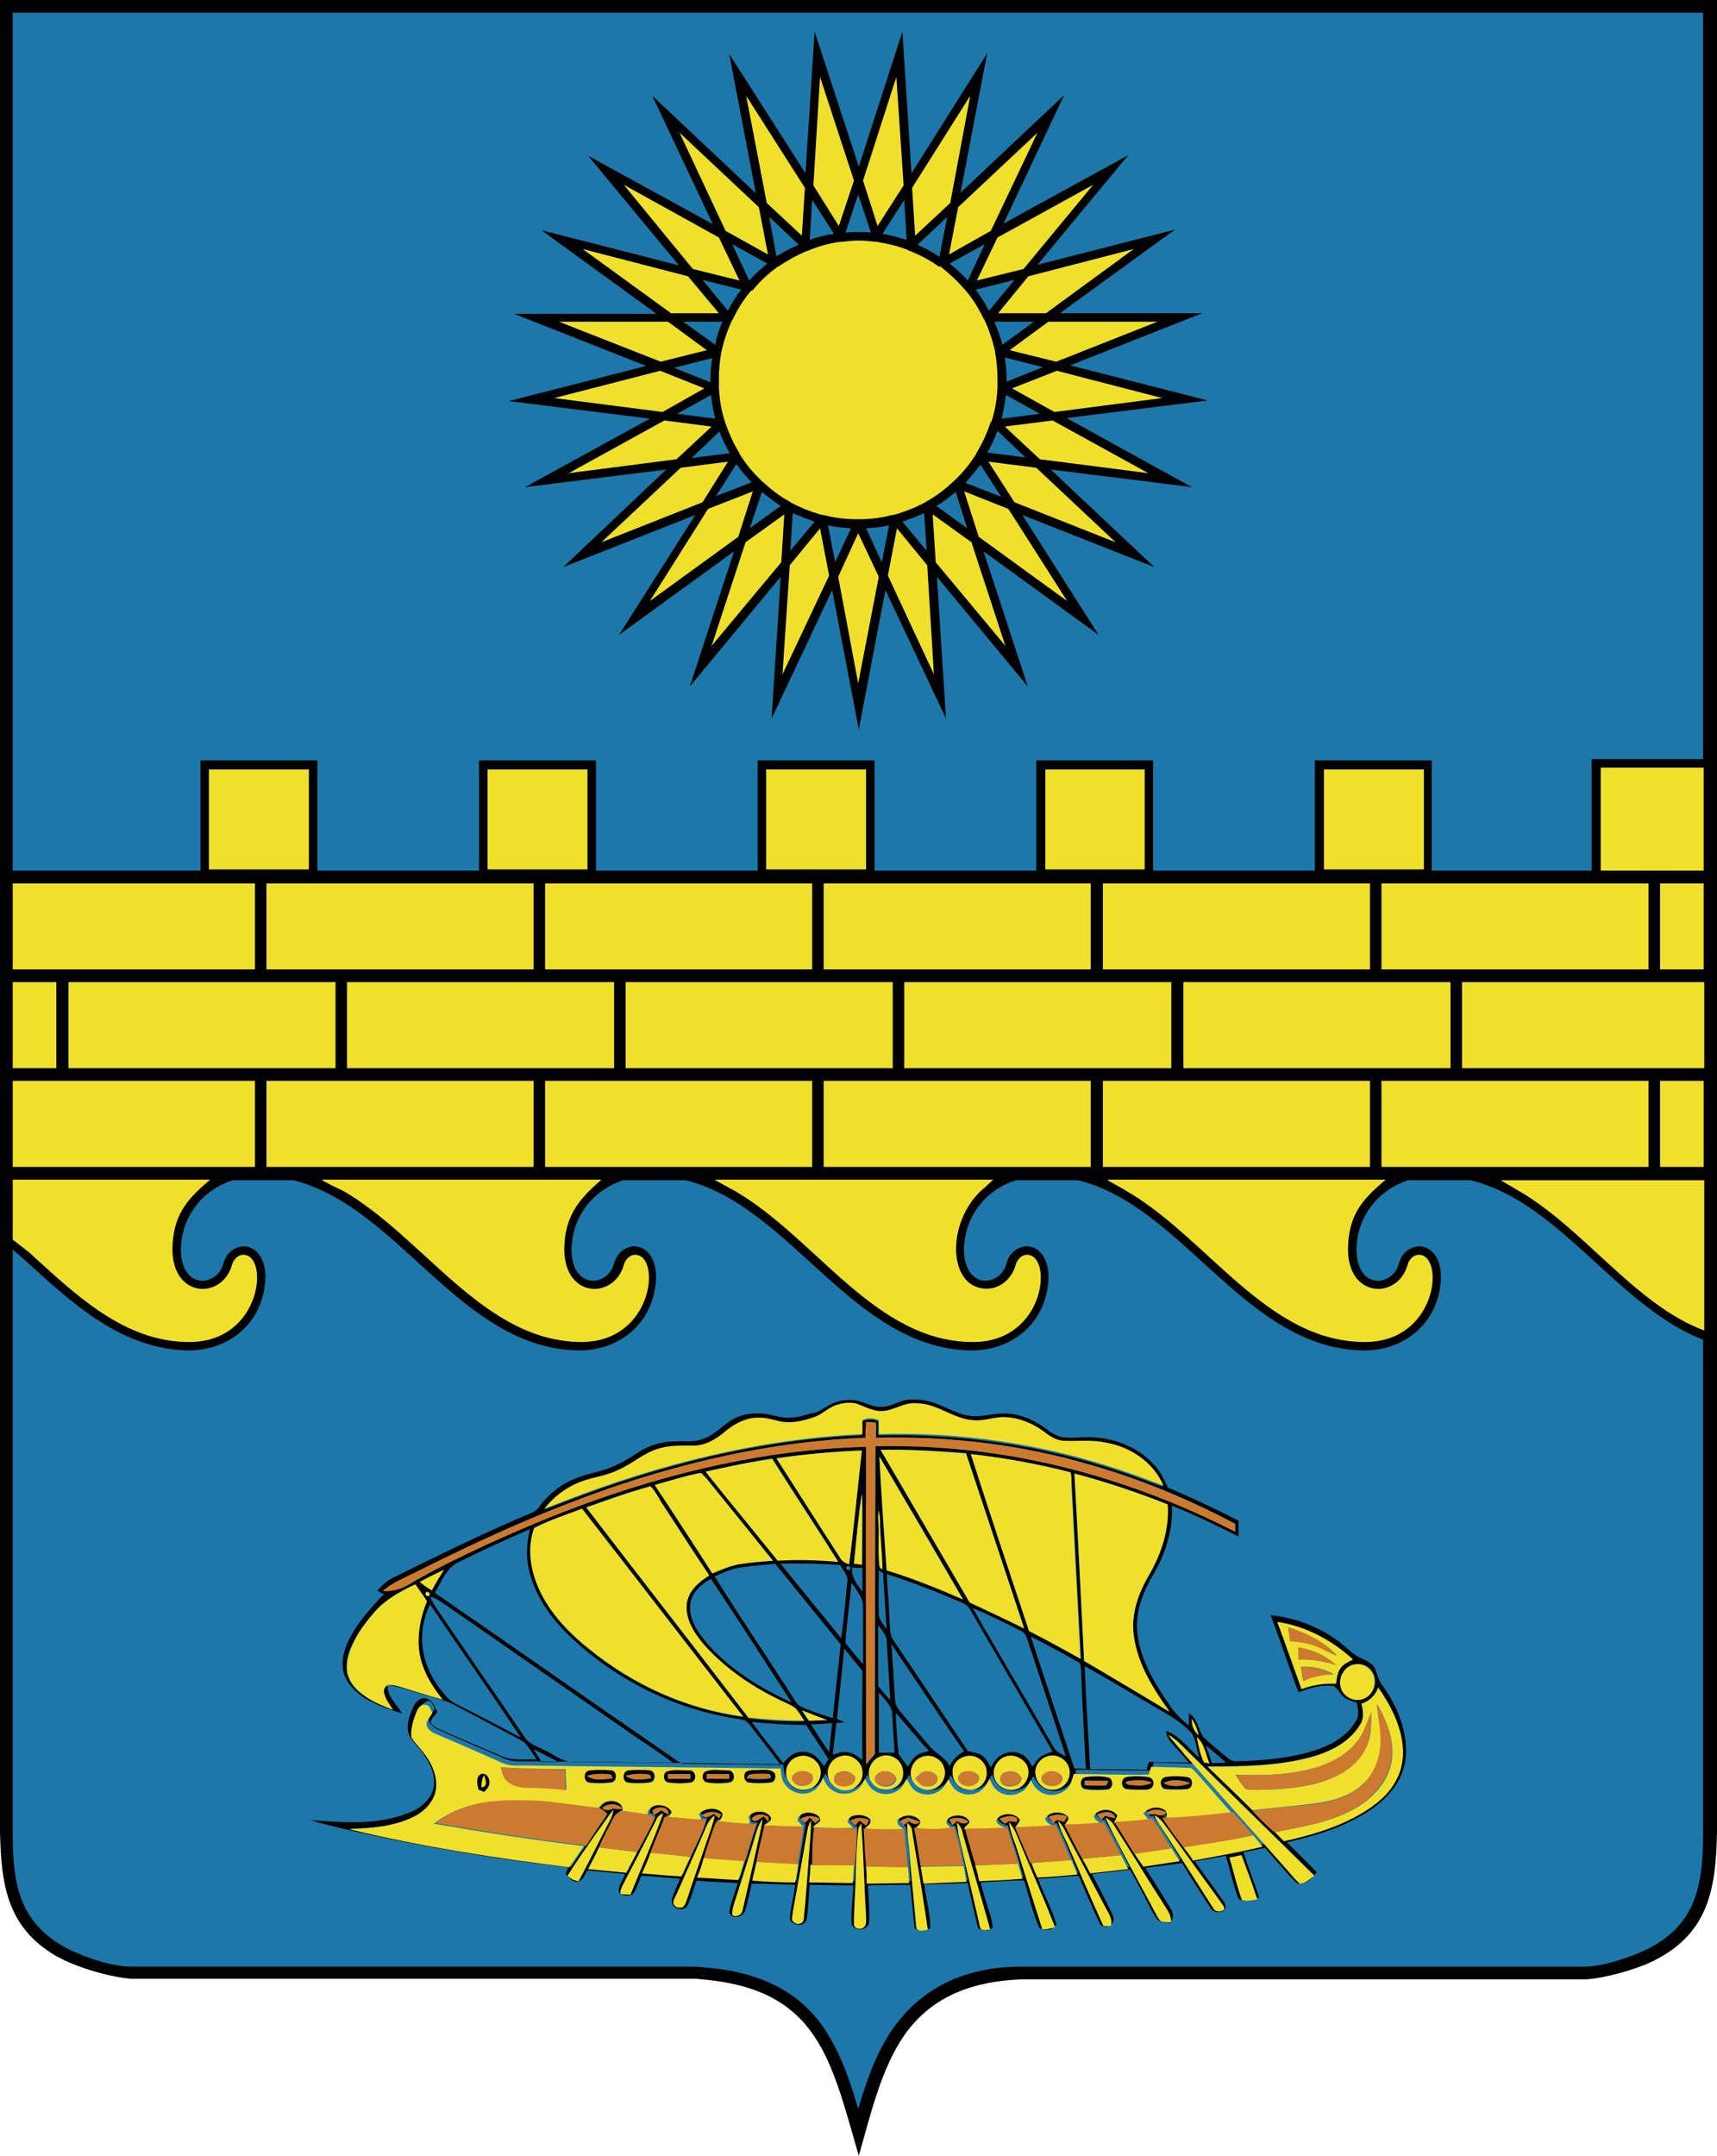
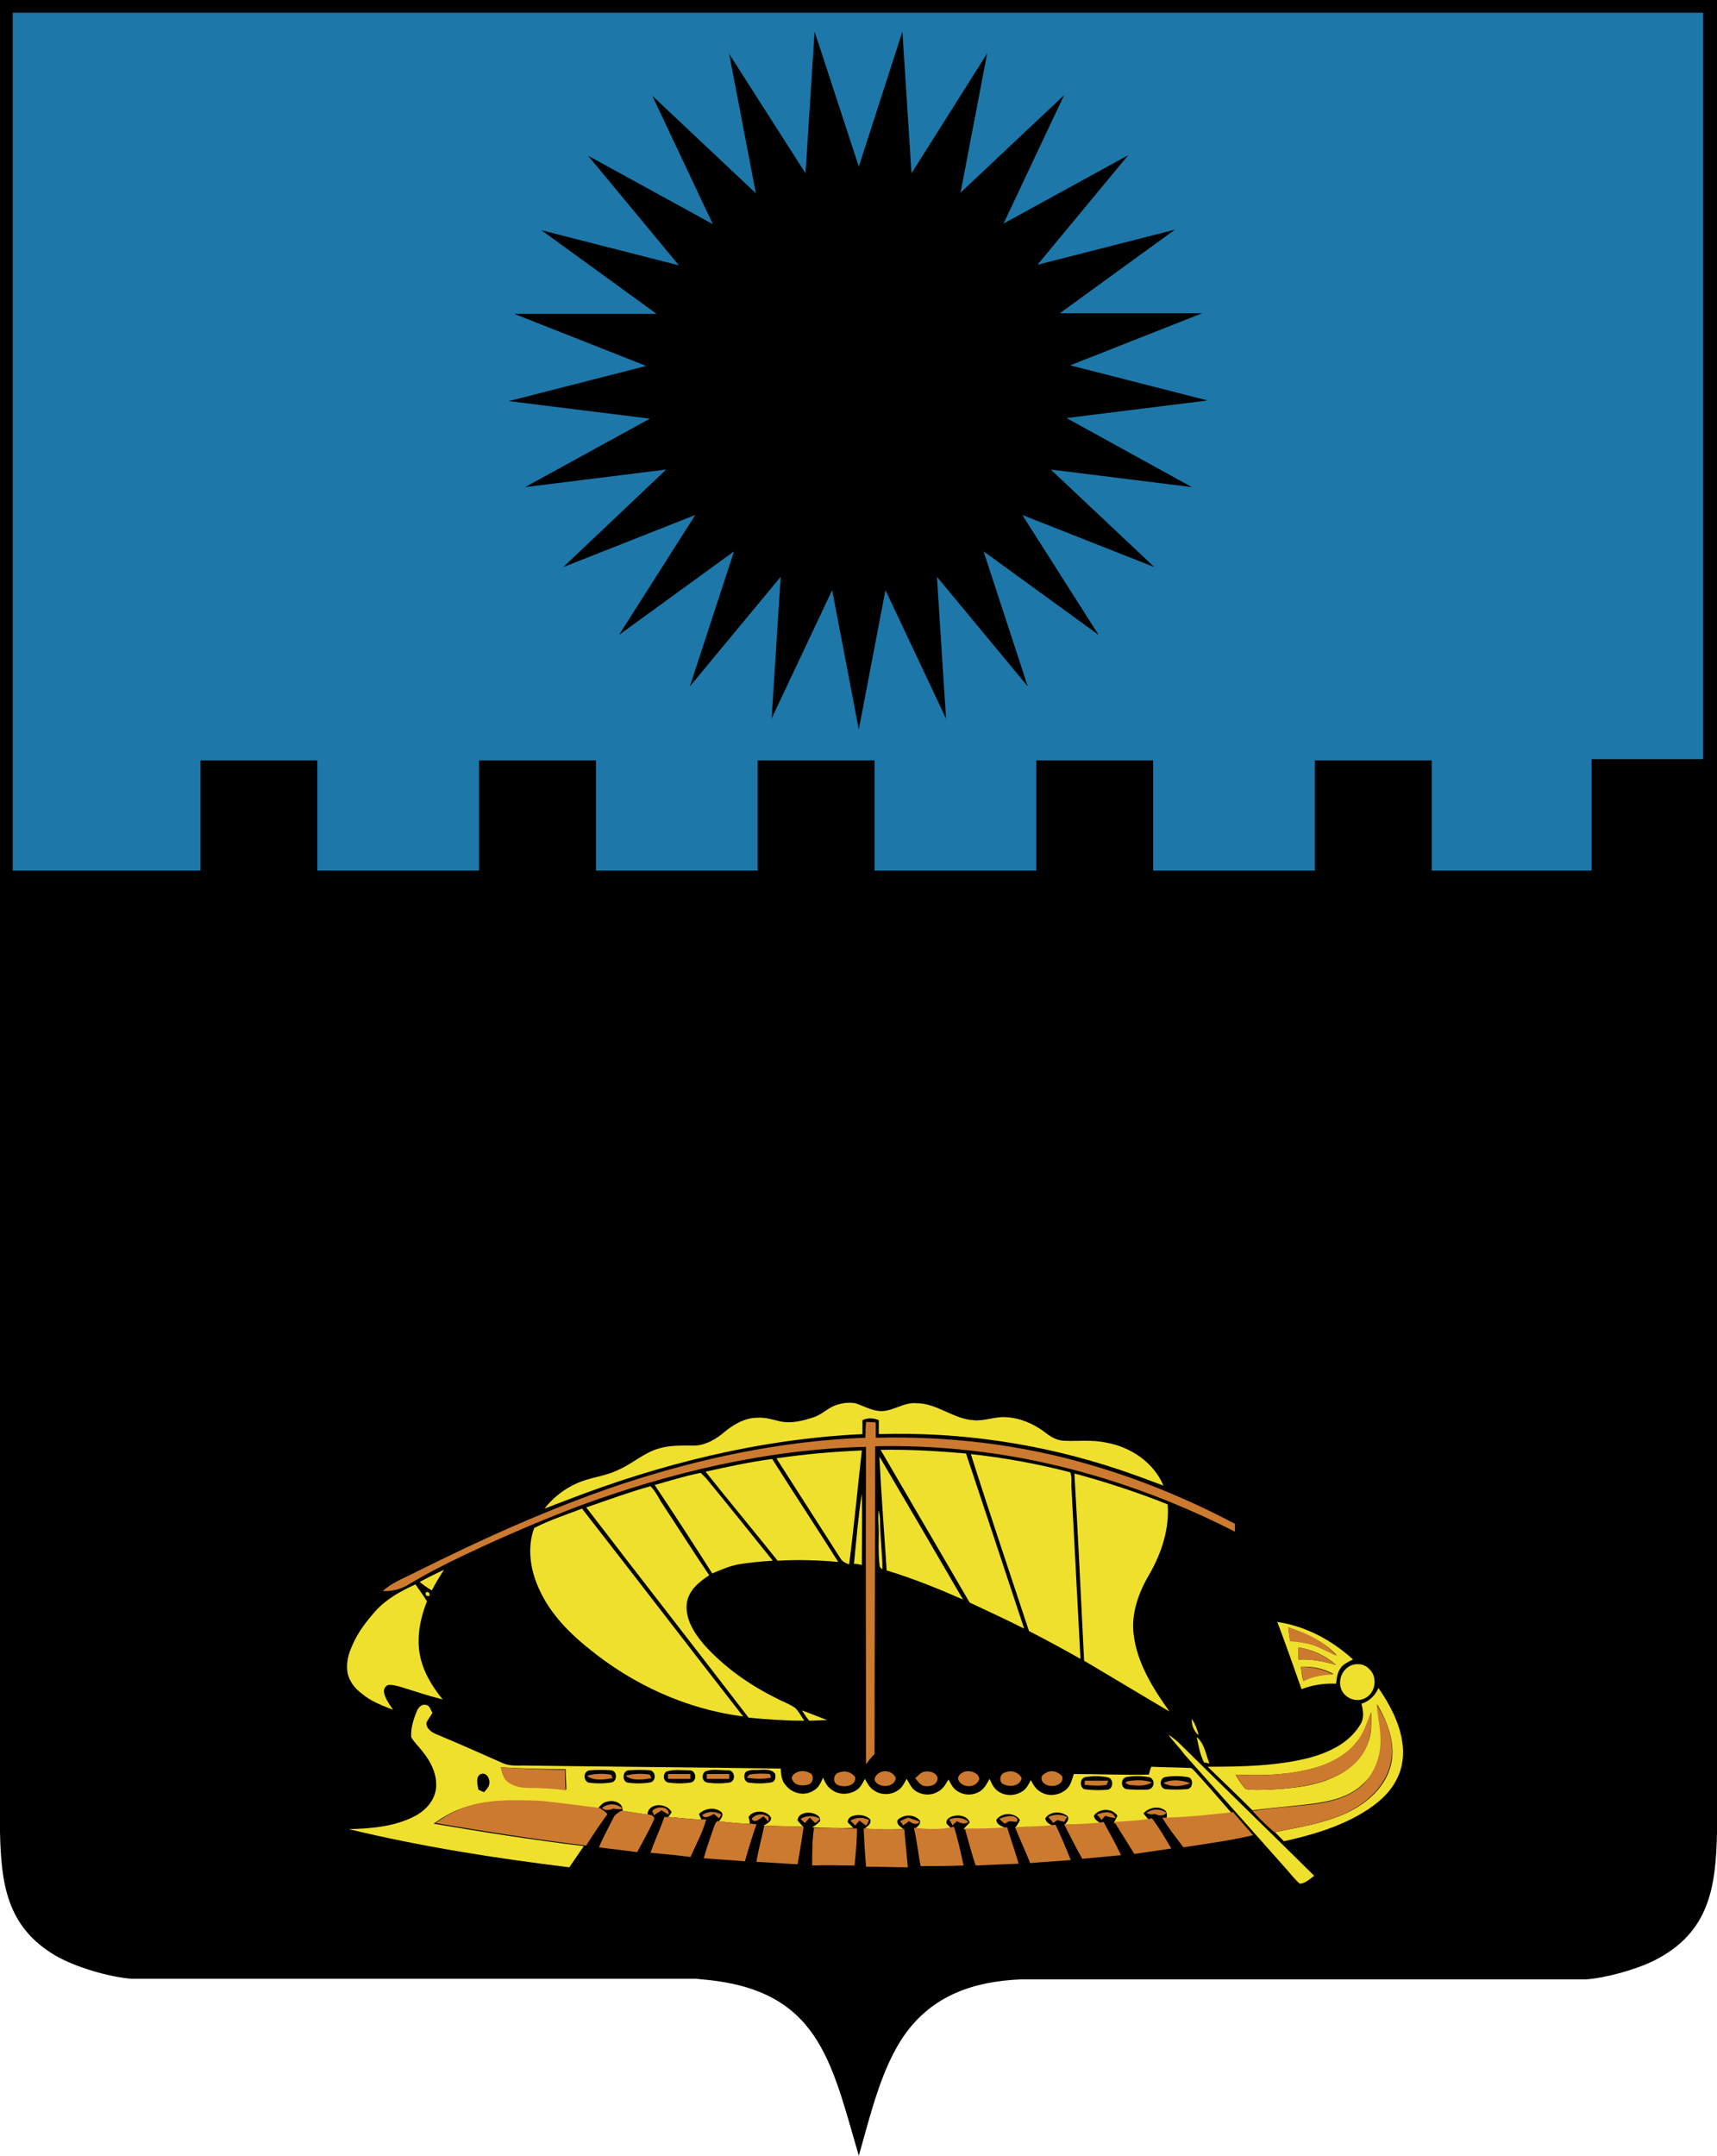
<svg xmlns="http://www.w3.org/2000/svg" viewBox="0 0 283.5 355.9" xml:space="preserve">
  <g fill-rule="evenodd" clip-rule="evenodd">
    <path d="M0 0h283.5v302.5c-.2 8.9-1.2 16.5-10.4 21.1-3 1.5-8.1 2.9-11.3 3.1h-93.2c-7.7.3-14.6 2.6-19.2 9.1-3.9 5.5-5.7 13.4-7.6 20-4.6-15.7-6.6-27.5-25.9-29.1l-.9-.1H21.7c-3.7-.3-9.2-1.9-12.5-3.8C1 318 .2 310.7 0 302.4V0z" />
    <g fill="#1D78A9">
-       <path d="m126.7 43.5-5.8-3.2 2.8 6c.9-1 1.9-1.9 3-2.8zM122.4 47.8l-6.4-1.6 4.2 5.1c.6-1.2 1.3-2.4 2.2-3.5zM118.8 71.2l-4.6 4.4 6.3-.8c-.7-1.2-1.3-2.4-1.7-3.6zM131.9 40.4l-4.9-4.6 1.2 6.5c1.2-.7 2.4-1.4 3.7-1.9zM117.3 62.8c0-1.3.1-2.5.3-3.7l-6.3 1.6 6 2.4v-.3zM119.3 53.1h-6.5l5.3 3.8c.2-1.3.6-2.5 1.2-3.8zM117.4 65.2l-5.6 3.1 6.3.8c-.3-1.3-.6-2.6-.7-3.9zM163.3 51.3l4.2-5.1-6.4 1.6c.8 1.1 1.6 2.3 2.2 3.5zM134.1 33l-.4 6.6c1.3-.5 2.6-.8 4-1l-3.6-5.6zM242.8 194.8h-10.3c-4.6 1.5-8.1 5.4-8.5 10.7-.2 2.4.5 5.8 3.6 5.9 1.7-.1 3-1.3 3.4-2.9.4-1.5 1.6-2.7 3.3-2.8 2.9.1 3.8 3.3 3.6 5.7-.5 7-5.9 11.4-12.5 11.5-19.7-.1-29.9-23.8-47.4-28.1h-10.3c-4.6 1.5-8.1 5.4-8.5 10.7-.2 2.4.5 5.8 3.6 5.9 1.7-.1 3-1.3 3.4-2.9.4-1.5 1.6-2.7 3.3-2.8 2.9.1 3.8 3.3 3.6 5.7-.5 7-5.9 11.4-12.5 11.5-19.7-.1-29.9-23.8-47.4-28.1h-10.3c-4.6 1.5-8.1 5.4-8.5 10.7-.2 2.4.5 5.8 3.6 5.9 1.7-.1 3-1.3 3.4-2.9.4-1.5 1.6-2.7 3.3-2.8 2.9.1 3.8 3.3 3.6 5.7-.5 7-5.9 11.4-12.5 11.5-19.7-.1-29.9-23.8-47.4-28.1h-10c-4.6 1.5-8.1 5.4-8.5 10.7-.2 2.4.5 5.8 3.6 5.9 1.7-.1 3-1.3 3.4-2.9.4-1.5 1.6-2.7 3.3-2.8 2.9.1 3.8 3.3 3.6 5.7-.5 7-5.9 11.4-12.5 11.5-11.2-.1-19.4-7.8-27.5-15.2-.1-.1-1.7-1.4-1.7-1.5v96.3c0 7.8.8 14.3 8.1 18.6 2.9 1.7 8.1 3.5 11.4 3.5H115l1 .1c7 .5 13.6 2.5 18.4 7.9 3.6 4.1 5.7 9.9 7.3 15.5 1.4-4.8 3.1-9.6 5.9-13.5 5-7 12.5-10 20.9-10h93.2c2.9 0 7.7-1.6 10.3-2.9 8.2-4.1 9.2-10.8 9.2-19.2v-81.4c-.1 0-1.7-.7-1.7-.7-13.3-6.2-22.6-22.2-36.7-25.6zM165.5 56.9l5.2-3.8h-6.5c.5 1.3 1 2.5 1.3 3.8zM149.3 33l-3.6 5.6c1.4.2 2.7.6 4 1l-.4-6.6zM159.8 46.3l2.8-6-5.8 3.2c1.1.9 2.1 1.8 3 2.8zM156.4 35.8l-4.9 4.6c1.3.6 2.5 1.2 3.6 2l1.3-6.6zM154.6 83.5l5.1 3.7-1.9-6c-1.1.9-2.1 1.7-3.2 2.3zM165.4 69.1l6.3-.8-5.6-3.1c-.2 1.3-.4 2.6-.7 3.9zM159.4 79.7l5.9 2.3-3.4-5.3c-.8 1-1.6 2-2.5 3zM163 74.7l6.3.8-4.6-4.4c-.5 1.3-1 2.5-1.7 3.6zM121.6 76.6l-3.4 5.3 5.9-2.3c-.9-.9-1.7-1.9-2.5-3zM166.2 62.8v.2l6-2.4-6.3-1.6c.2 1.3.3 2.5.3 3.8z" />
      <path d="M2.1 2.1v141.6h31v-18.2h19.3v18.2h26.7v-18.2h19.3v18.2h26.7v-18.2h19.3v18.2h26.7v-18.2h19.3v18.2h26.7v-18.2h19.3v18.2h26.4v-18.4h18.4V2.1H2.1zm194.7 78.3-23.3-2.9 17.1 16.1-21.8-8.6 12.6 19.8-19-13.8 7.3 22.3-15-18.1 1.5 23.4-10-21.2-4.4 23-4.4-23-10 21.2 1.5-23.4-15 18.1 7.3-22.3-19 13.8L114.8 85 93 93.6l17-16.1-23.3 2.9 20.6-11.3L84 66.2l22.7-5.8-21.8-8.6h23.5L89.4 38l22.7 5.8-15-18.1L117.7 37l-10-21.2 17.1 16.1-4.4-23L133 28.6l1.5-23.4 7.3 22.3L149 5.2l1.5 23.4L163 8.8l-4.4 23 17.1-16.1-10 21.2 20.6-11.3-15 18.1 22.7-5.8-19 13.8h23.5l-21.8 8.6 22.7 5.8-23.3 2.9 20.7 11.4z" />
-       <path d="m130.5 90.9 4-4.8c-1.2-.4-2.4-.9-3.6-1.4l-.4 6.2zM123.8 87.2l5.1-3.7c-1.1-.7-2.1-1.5-3.1-2.3l-2 6zM137.9 92.8l2.6-5.6c-1.3-.1-2.6-.2-3.8-.5l1.2 6.1zM145.6 92.8l1.2-6.1c-1.3.3-2.5.4-3.8.5l2.6 5.6zM141.7 32.1l-2.1 6.3c.7-.1 1.4-.1 2.1-.1.7 0 1.4 0 2.1.1l-2.1-6.3zM149 86.1l4 4.8-.4-6.2c-1.2.5-2.4 1-3.6 1.4z" />
    </g>
    <g fill="#F0E02E">
-       <path d="m109.4 68 6.9-3.9-7.3-2.9-17.5 4.5 17.9 2.3zM111.7 75.8l5.8-5.4-7.8-1-15.8 8.7 17.8-2.3zM112.4 77.2 99.3 89.5l16.7-6.6 4.2-6.7-7.8 1zM116.9 84l-9.6 15.2 14.6-10.6 2.4-7.5-7.4 2.9zM123.1 89.5l-5.6 17.1L129 92.8l.5-7.9-6.4 4.6zM130.4 93.3l-1.2 18 7.7-16.3-1.5-7.8-5 6.1zM138.4 95.2l3.3 17.6 3.4-17.6-3.4-7.2-3.3 7.2zM146.6 95l7.6 16.3-1.1-18-5-6.1-1.5 7.8zM154.5 92.8l11.5 13.8-5.6-17.1-6.4-4.6.5 7.9zM161.6 88.6l14.6 10.6-9.7-15.2-7.3-2.9 2.4 7.5zM167.5 82.9l16.7 6.6-13.1-12.3-7.9-1 4.3 6.7zM171.7 75.8l17.9 2.3-15.8-8.7-7.9 1 5.8 5.4zM163.7 69.6c.6-1.8.9-3.7 1-5.6v-1.3c0-1.5-.1-3-.4-4.5V58c-.4-1.8-1-3.6-1.8-5.3l-.1-.1c-.8-1.7-1.8-3.3-3-4.7l-.1-.1c-1.2-1.4-2.6-2.7-4-3.8h-.3c-1.5-1.1-3.1-1.9-4.8-2.6h-.1l-.1-.1c-1.7-.7-3.5-1.1-5.3-1.4h-.2c-.9-.1-1.8-.2-2.7-.2-.9 0-1.8.1-2.7.2h-.2c-1.8.2-3.6.7-5.3 1.4l-.2.1h-.1c-1.7.7-3.3 1.6-4.8 2.6l-.2.1c-1.5 1.1-2.9 2.4-4 3.8l-.3.1c-1.2 1.4-2.2 3-3 4.7l-.1.1c-.8 1.7-1.4 3.5-1.8 5.3v.1c-.3 1.5-.4 3-.4 4.5V64c.1 1.9.4 3.8 1 5.6.6 1.8 1.4 3.6 2.4 5.2v.1c1 1.6 2.2 3.1 3.6 4.4l.1.1c1.4 1.3 2.9 2.5 4.6 3.4l.1.1c1.7.9 3.4 1.6 5.3 2.1h.2c1.8.5 3.7.7 5.6.7h.1c1.9 0 3.8-.2 5.6-.7h.2c1.8-.5 3.6-1.2 5.3-2.1l.1-.1c1.7-.9 3.2-2.1 4.6-3.4l.1-.1c1.4-1.3 2.6-2.8 3.6-4.4v-.1c1-1.6 1.8-3.4 2.4-5.2h.1zM164.8 51.7h7.9l14.5-10.6-17.4 4.5-5 6.1zM151.1 38.9l5.8-5.4 3.3-17.7-9.6 15.2.5 7.9zM132.4 38.9l.5-7.9-9.7-15.2 3.4 17.7 5.8 5.4zM118.7 51.7l-5.1-6.1-17.4-4.5 14.6 10.6h7.9zM116.7 57.8l-6.4-4.7h-18l16.8 6.6 7.6-1.9zM114.4 44.4l7.7 1.9-3.4-7.1-15.7-8.7 11.4 13.9zM126.8 42l-1.5-7.8-13.1-12.3 7.6 16.2 7 3.9zM134.3 30.6l4.2 6.7 2.5-7.5-5.6-17.1-1.1 17.9zM144.9 37.3l4.3-6.7-1.2-17.9-5.5 17.1 2.4 7.5zM158.2 34.2l-1.5 7.8 6.9-3.9 7.7-16.2-13.1 12.3zM161.3 46.3l7.7-1.9 11.5-13.9-15.8 8.7-3.4 7.1zM173.1 53.1l-6.4 4.7 7.7 1.9 16.7-6.6h-18zM167.1 64.1l7 3.9 17.8-2.3-17.4-4.5-7.4 2.9zM281.3 126.7v17h-17v-17h17zM235.1 127v16.5h-16.5V127h16.5zM189 127v16.5h-16.4V127H189zM143 127v16.5h-16.5V127H143zM97 127v16.5H80.5V127H97zM51 127v16.5H34.5V127H51zM42.1 160h-40v-14.2h40V160zM88.1 160H44v-14.2h44.1V160zM134.1 160H90v-14.2h44.1V160zM180.1 160H136v-14.2h44.1V160zM226.2 160h-44.1v-14.2h44.1V160zM272.2 160h-44.1v-14.2h44.1V160zM281.3 160h-7.2v-14.2h7.2V160zM241.4 176.3h40v-14.2h-40v14.2zM195.4 176.3h44.1v-14.2h-44.1v14.2zM149.3 176.3h44.1v-14.2h-44.1v14.2zM103.3 176.3h44.1v-14.2h-44.1v14.2zM57.3 176.3h44.1v-14.2H57.3v14.2zM11.3 176.3h44.1v-14.2H11.3v14.2zM2.1 176.3h7.2v-14.2H2.1v14.2zM42.1 192.6h-40v-14.2h40v14.2zM88.1 192.6H44v-14.2h44.1v14.2zM134.1 192.6H90v-14.2h44.1v14.2zM180.1 192.6H136v-14.2h44.1v14.2zM226.2 192.6h-44.1v-14.2h44.1v14.2zM281.3 192.6h-7.2v-14.2h7.2v14.2zM272.2 192.6h-44.1v-14.2h44.1v14.2zM2.1 194.8v9.8l2.7 2.1c7.5 6.8 15.7 14.9 26.6 14.8 11.8-.1 13.1-14.3 8.8-14.4-1 0-1.7.9-1.9 1.7-1.7 5.9-10.4 5.5-9.8-3.5.3-5.2 2.8-7.7 6.2-10.6H2.1v.1zM53.2 194.8c.1.1 3 1.6 3.2 1.6 13.7 7.8 23.4 25.1 39.7 25.1 11.8-.1 13.1-14.3 8.8-14.4-1 0-1.7.9-1.9 1.7-1.7 5.9-10.4 5.5-9.8-3.5.3-5.1 2.8-7.7 6.1-10.6H53.2v.1zM118.1 194.8c.2.1 3.1 1.7 3.3 1.8 13.5 7.9 23.2 25 39.4 24.9 11.8-.1 13.1-14.3 8.8-14.4-1 0-1.7.9-1.9 1.7-.6 2.1-2.4 3.9-4.8 3.9-6.3 0-6.8-10.6-.9-16.2.2-.1 1.9-1.7 2-1.8h-45.9v.1zM182.9 194.8c.1.1 2.7 1.5 2.8 1.6 13.7 7.8 23.5 25.2 39.8 25.1 11.8-.1 13.1-14.3 8.8-14.4-1 0-1.7.9-1.9 1.7-1.7 5.9-10.4 5.5-9.8-3.5.3-5.3 2.8-7.7 6.2-10.6h-45.9v.1zM247.8 194.8c.1.1 2.6 1.5 2.7 1.6 10.8 6.1 19.5 19 30.9 23.2v-24.8h-33.6z" />
-     </g>
+       </g>
  </g>
  <path d="M137.8 231.5c1.1-.4 2.2-.5 3.3-.4 1.5.2 2.9 1.2 4.5 1.1 1.6 0 2.9-1.1 4.5-1.2 1.5-.1 2.9.1 4.3.6 2 .7 3.8 1.9 5.9 2.1 1.8.2 3.5-.4 5.3-.4 2.4-.1 4.8.9 6.8 2.3.9.7 1.9 1.4 3 1.6 1.5.2 3 0 4.5 0 3.9.1 7.8 1.5 10.5 4.4 1.1 1.1 1.8 2.5 2.4 3.9 4 1.7 7.8 3.5 11.7 5.5v2.6c-3.6-1.8-7.3-3.6-11-5.1.2 4.1-1.1 8.1-3.2 11.6-1.7 2.9-2.9 6.2-2.5 9.5.5 4.5 3 8.5 5.5 12.1.8 1.2 1.9 2.2 3 3.1v-2c1.5.8 1.5 2.7 2.4 3.9 1 1 2.2 1.9 3.2 2.8.7.5 1.3 1.3 2.3 1.2 4.4-.1 9-.5 13.2-1.9 2.6-.9 5.1-2.3 6.5-4.8.6-.9.3-2 .1-3-.7-.2-1.4-.4-2-.8-.7-.5-1-1.3-1.7-1.9-2-.3-4 .3-5.9 1-1.6-4.2-3-8.5-4.6-12.7 4.4.4 8.7 2.2 12.1 5 .7.6 1.3 1.2 2.1 1.7.9.6 2.1.8 2.8 1.7.6 1 .7 2.2 1.4 3.1 1.8 2.5 3.2 5.3 3.7 8.3.5 2.5.3 5.2-1 7.5-1.7 3.1-4.8 5.2-7.9 6.7-3.3 1.7-6.9 2.6-10.5 3.5 1.6 1.6 3.3 3.2 4.9 4.9-.7 1-1.7 2-3.1 1.9-.5-.3-.9-.8-1.4-1.3-1.3-1.5-2.7-3-4-4.6-1.2.2-2.4.5-3.6.7.8 2.5 1.8 5 2.6 7.5-1.1.5-2.3.9-3.4.2-.9-2.3-1.4-4.8-2.1-7.1l-5.1.9c1.5 2.2 3.2 4.4 4.7 6.6.5.5.5 1.6-.3 1.7-.7.3-1.6 0-1.9-.7-1.6-2.4-3.1-4.8-4.6-7.3-2 .3-4 .5-6.1.8 1.3 2.1 2.7 4.2 4 6.4.4.6.8 1.4.4 2.1-.3.6-1.1.6-1.7.4-.8-.2-1.1-1-1.5-1.6-1.2-2.3-2.4-4.7-3.7-7-2.1.2-4.2.5-6.3.7 1 2 2.1 4 3.1 6.1.3.6.7 1.3.3 1.9-.4.9-1.9 1-2.2 0-1.2-2.5-2.3-5.2-3.4-7.7-2.2.1-4.4.4-6.7.5.9 2.5 2.2 4.8 3 7.4-.3 1.2-1.9 1.2-2.8.7-1.1-2.5-1.7-5.2-2.5-7.8-2.4-.1-4.8.2-7.2.3.5 1.9 1.1 3.8 1.7 5.7.1.5.3 1.1.3 1.7-.6.9-1.6.4-2.4.2-.6-2.5-1.2-5-1.7-7.5-2.4.1-4.8.2-7.2.2.3 2.4 1 4.8 1 7.2-.8.7-1.8.4-2.6.1-.2-2.4-.5-4.8-.7-7.2-2.3 0-4.7 0-7 .1.1 2 .3 4 .2 6.1-.2 1.4-2.5 1.6-2.9.2-.1-2.1.2-4.2.3-6.3-2.4 0-4.8-.1-7.2-.1-.2 1.9-.2 3.7-.5 5.6-.3 1.4-2.3 1.2-2.8.1.1-1.9.7-3.8.9-5.7-2.4-.1-4.8-.2-7.2-.2-.3 1.5-.6 3-1.1 4.5-.3 1.1-2.4 1.5-2.6.1.3-1.6 1-3.2 1.4-4.7-2.3-.1-4.6-.2-6.8-.4-.5 1.4-.9 3-1.6 4.3-.9.9-2.6.2-2.5-1.1.3-1.2.9-2.3 1.4-3.5-2.1-.2-4.3-.4-6.4-.5-.5 1-.7 2.2-1.5 3.1-.7.3-1.7.3-2.2-.4-.2-1.1.7-2 1-3-2.1-.2-4.1-.4-6.2-.6-.4.6-.6 1.4-1.3 1.8-1 .4-1.7-.5-2.3-1.2.1-.4.3-.7.4-1.1-12.4-1.4-24.7-3.5-36.9-6.3-1.9-.5-3.8-.9-5.7-1.5 5.4.4 11.2.9 16.3-1.2 1.9-.7 3.7-2.2 4.1-4.2.4-2.3-.8-4.4-2.2-6.2-.7-.9-1.7-1.7-2-2.9-.3-1.5.3-3 .9-4.3.4-.9 1.4-1.6 2.3-1.2.9.3 1.2 1.4 1.6 2.2-.4.6-1.1 1-1.1 1.8.4.5 1 .8 1.6 1.1 3.3 1.4 6.7 2.9 10 4.3 1.8.9 3.9.5 5.9.6-.6-.9-1.2-1.9-1.9-2.7-.8-.6-1.7-1-2.6-1.5-3-1.6-5.9-3.1-8.9-4.7-1.6-.9-3.5-1.3-5.3-1.8-2-.6-3.9-1.3-5.9-1.6-.1 1.9 1.5 3.2 2.4 4.7-2.3-.7-4.6-1.5-6.6-2.8-1.4-1-2.7-2.4-3.1-4.1-.4-1.8.1-3.6.9-5.2 1.4-2.9 3.6-5.3 5.8-7.6-.3-.1-.8-.4-1.1-.5.7-.9 1.5-1.6 2.4-2.1 7.1-3.5 14.2-7 21.4-10.1 1.1-.5 2.4-.8 3-1.8 1.6-2.2 3.9-3.9 6.5-4.8 1.8-.7 3.7-.9 5.5-1.7 1.5-.6 2.9-1.5 4.3-2.4 1.8-1.2 4-1.8 6.2-1.8 1.5-.1 3 .2 4.4-.4 2-.6 3.3-2.3 5.1-3.3 1.7-.9 3.7-1.1 5.6-.8 1.1.2 2.2.6 3.4.6 1.3 0 2.5-.3 3.7-.7 1.5-.1 2.6-1.3 4-1.8zm7.5 1.4c-1.5 0-2.7-.9-4.2-1.1-1.1-.2-2.3 0-3.4.4-1.2.5-2.1 1.5-3.4 1.9-1.8.6-3.7 1.1-5.6.7-1.3-.3-2.5-.7-3.8-.6-2 0-3.8.9-5.2 2.2-1.5 1.3-3.3 2.4-5.3 2.4-1.9 0-3.9-.1-5.8.5-2.4.7-4.3 2.5-6.6 3.5-2.2 1.1-4.6 1.2-6.8 2.2-2.1.9-4 2.4-5.4 4.2 1.1-.4 2.3-.9 3.4-1.3 15.7-6.1 32.3-10.3 49.1-11v-2.3c.9-.4 1.8-.4 2.7 0v2.3c13.5-.3 27 1.6 39.8 5.9 2.4.8 4.8 1.7 7.2 2.6-1.6-3.9-5.5-6.4-9.5-7.1-2.2-.5-4.5-.2-6.8-.3-1.3 0-2.4-.8-3.4-1.5-1.8-1.4-4-2.4-6.4-2.4-1.8-.1-3.5.7-5.3.5-3.3-.2-6-2.7-9.4-2.8-2-.5-3.8 1.2-5.9 1.1zm-2.3 1.8v2.6c-13.8.5-27.3 3.4-40.4 7.7-11.9 3.9-23.3 9.1-34.5 14.8-1.7.9-3.5 1.5-4.8 2.8 1.5.1 3-.3 4.3-1.1 3-1.8 6.2-3.4 9.3-4.9 6.1-3 12.3-5.7 18.7-8 15.2-5.7 31.2-9.4 47.5-9.8-.1 17.5.1 34.9 0 52.4.5-.6.9-1.1 1.4-1.7 0-16.9 0-33.9.1-50.8 4.9-.1 9.8.1 14.7.6 15.6 1.5 30.8 6.4 44.7 13.5v-1.3c-7.6-4-15.6-7.4-23.8-9.7-11.5-3.4-23.5-4.8-35.5-4.5v-2.5c-.7 0-1.2-.1-1.7-.1zm-14.8 6c3.5 5.5 7 11 10.5 16.4.3.6.9.8 1.5 1.1.8-6.3 1.4-12.5 2.1-18.8-4.7.2-9.4.6-14.1 1.3zm17.2-1.4c4.9 8.4 9.8 16.7 14.7 25.1 3 1.4 6 2.9 9 4.3-3.2-9.6-6.4-19.2-9.6-28.9-4.7-.3-9.4-.6-14.1-.5zm14.9.7c3.2 9.8 6.5 19.5 9.7 29.2 2.8 1.5 5.7 3 8.5 4.6l-1.5-28.5c-.1-.8 0-1.6-.2-2.3-5.5-1.4-11-2.3-16.5-3zm-43.8 2.9c4 4.9 7.9 9.8 11.9 14.6 3.3-.2 6.7-.1 10 .2-3.6-5.7-7.3-11.3-10.9-17-3.7.6-7.4 1.4-11 2.2zm28.7-2.5c.3 6.2.7 12.5 1.2 18.7 4.3 1.4 8.5 3.1 12.6 4.8-4.5-7.8-9.1-15.6-13.8-23.5zm-37.1 4.7c3.2 4.9 6.4 9.8 9.6 14.6 1.4-.6 2.8-1.2 4.3-1.5 1.9-.3 3.8-.4 5.7-.6-3.7-4.5-7.4-9-11-13.6-.3-.3-.6-.7-.9-.9-2.7.5-5.2 1.3-7.7 2zm69.3-1.9c.5 10.3 1.1 20.7 1.6 31 4.7 2.7 9.4 5.5 14.1 8.4-2.7-3.8-5.3-7.9-5.9-12.6-.5-3.6.8-7.1 2.6-10.1 2-3.5 3.3-7.5 3-11.5-5-2.1-10.1-3.8-15.4-5.2zm-80.6 5.6c8.9 11.6 17.9 23.2 26.8 34.8 3 .4 6.1.6 9.2.5-.5-.7-.9-1.5-1.5-2.1-1-.7-2.2-1.1-3.3-1.7-4.4-2.3-8.6-5.1-11.8-8.8-1.6-1.9-3.1-4.2-2.8-6.8.3-2.1 2-3.6 3.7-4.6-2.7-4.1-5.3-8.2-8-12.2-.6-.8-1-1.7-1.7-2.5-3.6.8-7.1 2.1-10.6 3.4zm44.2 9.3c.3 0 1 .1 1.4.1 0-3.9.1-7.8 0-11.8-.7 3.9-1 7.8-1.4 11.7zm-52.8-5.9c-1.1 3-.7 6.3.4 9.2 1.7 4.3 4.9 7.8 8.5 10.7 7.3 6 16.2 10 25.6 11.3-8.9-11.4-17.7-22.9-26.6-34.3-2.6 1-5.4 1.8-7.9 3.1zm56.9.7c0 1.8-.1 3.5 0 5.3 0 .4.2.7.5.9 0-2.7-.4-5.3-.4-8 0-.6-.1-1.2-.2-1.7-.1 1.1.1 2.3.1 3.5zm-69.3 4.9c-2.1.9-2.9 3.3-4 5.1 12.8 8.8 25.6 17.8 38.4 26.6 1 .6 1.9 1.7 3.2 1.6 5.2.1 10.3.1 15.5.2-1.5-2-3.1-4-4.7-6.1-.3-.4-.6-.8-1.1-1.2-.6-.2-1.3-.3-1.9-.4-10.6-1.7-20.5-6.9-28-14.4-2.8-2.9-5.1-6.4-5.9-10.3-.5-2.1-.3-4.4.2-6.5-4 1.7-7.9 3.5-11.7 5.4zm46.6.9c-1.6.2-3 .9-4.4 1.5 4.2 6.7 8.6 13.2 12.9 19.9.4.6.7 1.3 1.4 1.6 1.7.8 3.5 1.3 5.2 1.9.4-4.1.9-8.1 1.3-12.2-3.6-4.4-7.2-8.9-10.8-13.3-1.8.2-3.7.3-5.6.6zm6.5-.6c3.3 4.1 6.7 8.2 10 12.3.4-3.1.7-6.2 1-9.3.2-1.1-.7-1.9-1.2-2.8-3.2-.2-6.5-.3-9.8-.2zm10.9.4c-.2.5 0 .7.6.6.1-.5-.1-.7-.6-.6zm.9.2c-.2 1.6.8 2.8 1.7 4v-3.9c-.5 0-1.1 0-1.7-.1zm-71.4 2.4c.7.5 1.3.9 2 1.4.7-1.2 1.3-2.3 2-3.4-1.4.7-2.7 1.3-4 2zm75.8-1.9c0 2.4-.1 4.8 0 7.2 0 1 .8 1.7 1.3 2.5l-.6-9.3c-.2-.1-.6-.3-.7-.4zm1.3.6c.2 2.7.4 5.4.5 8.2.1.9 0 1.9.6 2.7l12.3 18.3c.8.2 1.7.3 2.4.8s1 1.2 1.4 1.9c.4-.7.9-1.6 1.7-2 1.2-.7 2.7-.7 3.8.1.6.4 1 1.2 1.4 1.8.4-.6.8-1.3 1.4-1.7.6-.4 1.3-.6 1.9-.8-4.5-7.8-9.1-15.6-13.6-23.4-.3-.6-.8-.9-1.4-1.2-4.2-1.8-8.3-3.4-12.4-4.7zm-32.4 4.8c-.4 2.5 1.2 4.8 2.8 6.7 3.8 4.3 8.7 7.3 13.9 9.7-4.4-6.8-8.8-13.6-13.3-20.4-1.5.8-3.1 2.1-3.4 4zm-52 1.3c-1.5 1.7-2.9 3.5-3.9 5.6-.7 1.4-1.1 3.1-.8 4.7.3 1.3 1.2 2.5 2.3 3.3 1.6 1.2 3.4 2 5.2 2.7-.6-.9-1.3-1.8-1.5-2.9-.1-.5.4-1.2 1-1.2.7 0 1.4.2 2 .4 2.2.7 4.5 1.4 6.7 2-1.8-2.2-3.4-4.7-3.8-7.5-.5-2.9 0-6 1.2-8.7-.6-.9-1.2-1.8-1.9-2.8-2.3 1.1-4.7 2.4-6.5 4.4zm78.6-4.7c-.3 3.3-.8 6.7-1 10 1 1.2 1.9 2.3 2.9 3.5v-9.4c.1-1.6-1.1-2.8-1.9-4.1zm-70.3 1.6c-.2.5 0 .7.6.6.1-.6 0-.8-.6-.6zm.7.7c.6 1.5 1.7 2.8 2.6 4.2 4.3 6.3 8.7 12.6 13 19 .8 1.2 2.2 1.6 3.4 2.2 1.5.7 2.8 1.9 4.5 1.9 5.6.1 11.1.1 16.7.2-2-1.5-4.1-2.9-6.2-4.3-10.1-7-20.3-14.1-30.4-21.1-1.1-.7-2.2-1.7-3.6-2.1zm-1.1 9.2c.5 2.7 1.9 5.2 3.7 7.2.9 1.1 2.2 1.6 3.4 2.2 3 1.5 6 3.1 9 4.7-4.9-7.4-10-14.6-15-22-1.2 2.5-1.6 5.2-1.1 7.9zm90.7-7.3c4.4 7.7 9 15.4 13.4 23 .4.8 1.3 1.1 2 1.5-2.1-6.4-4.2-12.7-6.3-19.1-.2-.6-.4-1.3-1.1-1.6-2.5-1.3-5.2-2.6-8-3.8zm50.3 2.3c1.3 3.7 2.6 7.4 4 11.1 1.8-.7 3.7-1 5.7-.9.1-.8.2-1.8.7-2.5.5-.8 1.4-1.1 2.1-1.5-3.4-3.1-7.7-5.5-12.5-6.2zm-65.9.5v10.1c.7.8 1.3 1.6 2 2.3-.2-3.2-.4-6.5-.6-9.7 0-1-.8-1.8-1.4-2.7zm25.2 1.9c2.4 7.3 4.8 14.6 7.2 21.8.6 0 1.3 0 1.9.1-.3-5.4-.6-10.8-.8-16.2-.1-.5.1-1.2-.5-1.5-2.5-1.4-5.1-2.8-7.8-4.2zm-23 1.3.6 9.3c0 .8.6 1.5 1.1 2.1 1.5 1.8 3 3.5 4.5 5.3 1 1.3 2.7 1.9 3.4 3.4.5-1.1 1.3-1.9 2.4-2.4-4.1-5.9-8-11.8-12-17.7zm-7.8.7c-.4 3.9-.8 7.7-1.2 11.6.4.2.9.4 1.3.6-.3 0-1 0-1.4.1-.2 1.7-.4 3.5-.6 5.2.8-.2 1.6-.6 2.5-.4.9.1 1.7.8 2.4 1.3-.1-4.9 0-9.8 0-14.7-1-1.2-2-2.5-3-3.7zm83.9 2.7c-1.6.5-2.5 2.5-1.7 4 .6 1.6 2.8 2.2 4.2 1.2 1.5-1 1.7-3.4.4-4.6-.8-.7-1.9-.9-2.9-.6zm-44.2.2c.2 5.7.6 11.3.9 17 3.1 0 6.2.1 9.3.1.1-.4.3-.9.4-1.3 2.2.1 4.4.1 6.6.1-1-1.2-2.1-2.3-3.1-3.5-.4-.5-.6-1.1-.7-1.7 2.3.7 3.7 2.9 5.5 4.4-.4-1.3-.5-2.8-1.2-4-1.2-1.3-2.7-2.4-4.3-3.3-4.5-2.6-8.9-5.3-13.4-7.8zm45.7 6.2c.3 1.2.4 2.5-.3 3.5-1.8 2.9-5 4.5-8.2 5.3-5.5 1.5-11.2 1.5-16.9 1.5 2.4 2.4 4.9 4.8 7.4 7.2 1.2 1.2 2.4 2.4 3.6 3.5l1.5 1.5c4.5-1 9-2.3 13-4.7 2.2-1.4 4.3-3.1 5.6-5.5 1-2 1.3-4.2.9-6.4-.5-3.2-2-6.1-3.9-8.7-.4 1.4-1.4 2.4-2.7 2.8zm-79.7-1.9v10h2.6c-.1-2.2-.3-4.4-.4-6.6-.2-1.5-1.5-2.4-2.2-3.4zm-76.3 3.2c-.5 1.3-1.1 2.7-.6 4.1.5.9 1.2 1.5 1.8 2.3 1.3 1.7 2.5 3.8 2.3 6.1-.3 2.1-1.8 3.8-3.6 4.7-3.3 1.7-7.2 2-10.8 2.1 12 2.8 24.1 4.8 36.4 6.3.8-1.2 1.6-2.3 2.4-3.5h.1c1.2-1.7 2.3-3.5 3.5-5.2-.4-.3-.8-.7-1.3-1 .4-.4.8-1 1.4-1.1 1.1-.3 2.7.1 2.7 1.5l-.4-.1c-.4.3-1 .6-1.2 1.1-.8 1.6-1.7 3.2-2.4 4.9-.6 1.2-1.2 2.3-1.8 3.5 2.1.2 4.2.5 6.3.6.6-1.1 1.2-2.3 1.8-3.4.9-1.7 1.9-3.4 2.7-5.2.4-.5-.3-.9-.8-1 .1-2 3.2-2 4-.4-.2.2-.5.6-.6.8h-.7c-.7 2-1.6 3.9-2.4 5.9-.4 1.2-.9 2.3-1.4 3.4 2.2.2 4.3.4 6.5.5.5-1.1 1-2.2 1.5-3.2.9-2 2-4 2.6-6.2h-.7c-.1-.2-.3-.7-.4-.9.9-1 2.5-1.3 3.6-.4.6.4.1 1.2-.3 1.6-.6-.2-.7.5-.9.9-.6 1.7-1.2 3.4-1.7 5.2-.3 1.1-.7 2.2-1.1 3.3 2.3.1 4.5.2 6.8.4.3-1 .7-2.1 1-3.2h.1c.6-2 1.2-4.1 1.9-6.1-.3 0-.7-.1-1-.1-.1-.3-.2-.8-.2-1.1.8-1.2 3.1-1.2 3.7.1 0 .7-.8.9-1.2 1.3-.4 2-1 4-1.3 6-.2 1-.5 2.1-.7 3.1 2.4.1 4.8.2 7.1.3.2-1 .3-2 .5-3.1l1-6.2c-.3-.3-.6-.6-.9-1 0-1 1.3-1.3 2.1-1.3.7 0 1.9.4 1.6 1.4-.4.4-.9.7-1.3 1-.2 2-.3 4.1-.4 6.2 0 1-.1 2-.2 3 2.4 0 4.8 0 7.2.1 0-1 .1-2 .1-3 .2-2 .3-4.1.3-6.1h-.3l-.9-.9c-.1-.5.2-.8.6-1 1-.5 2.3-.4 3.1.5.2.7-.5 1.1-.9 1.5h-.2c0 2.1.1 4.2.4 6.3 0 .9.1 1.9.1 2.8 2.3 0 4.7 0 7-.1-.1-.9-.2-1.8-.2-2.7-.1-2.1-.3-4.2-.6-6.3h-.1c-.4-.4-1.2-.8-1-1.5 1-1 2.8-1 3.7.1.2.7-.6 1-.9 1.5h-.2c.5 2.1.7 4.2 1.1 6.3.2.9.3 1.8.5 2.7 2.4-.1 4.8-.1 7.1-.3-.2-.9-.4-1.7-.5-2.6-.5-2.1-.8-4.3-1.6-6.4l-.4.1-.8-.8c-.2-.8.7-1.2 1.3-1.3.9-.2 2.2.1 2.5 1.1-.3.4-.6.8-1 1.1.7 2 1.2 4.1 1.8 6.1.3.9.5 1.7.8 2.6 2.4-.1 4.7-.2 7.1-.4-.3-.8-.5-1.6-.7-2.5-.6-2-1.3-4-1.9-6h-.2c-.6-.3-1.4-.5-1.5-1.3.8-1.4 3.1-1.3 3.9 0-.2.5-.5.9-.8 1.3.8 2 1.6 3.9 2.5 5.9h.1c.3.8.7 1.6 1 2.4 2.2-.1 4.4-.3 6.6-.5-.3-.8-.7-1.6-1-2.4-.8-2-1.6-3.9-2.5-5.8h-.3c-.5-.3-1.2-.6-1.3-1.3.8-1.2 2.7-1.2 3.7-.3.3.6-.2 1-.5 1.4h-.2l3 5.7c.5.8.9 1.6 1.3 2.4 2.1-.3 4.2-.5 6.3-.7-.4-.8-.8-1.5-1.2-2.3-.9-1.9-1.9-3.7-2.9-5.5l-.4.1c-.5-.3-1-.6-1.1-1.2.8-1.3 3.1-1.3 3.9 0l-.6 1.2c1.1 1.7 2.2 3.5 3.3 5.2.5.7 1 1.5 1.5 2.2 2-.3 4-.5 6-.9-.5-.7-.9-1.5-1.4-2.2-1-1.7-2-3.4-3.2-5l-.4.1c-.3-.4-.6-.7-.9-1.1.8-1 2.3-1.3 3.4-.6.6.3.5 1 .4 1.5h-.7c1 1.7 2.3 3.3 3.5 4.9.5.7 1 1.4 1.6 2.1 3.9-.7 7.7-1.3 11.5-2.3-.6-.6-1.1-1.3-1.6-1.9-1.1-1.3-2.2-2.5-3.3-3.8h-.1c-2-2.2-3.9-4.4-5.9-6.7-.3-.3-.6-.8-1.2-.8-2.1-.1-4.2-.1-6.2-.2-.1.4-.2.9-.4 1.3-4.1.1-8.3-.1-12.4-.1-.2.9-.4 1.9-1.2 2.5-1.1 1.1-2.9 1.3-4.2.5-.8-.4-1.3-1.3-1.7-2-.3.7-.7 1.4-1.3 1.8-1.2.9-3.1.9-4.3-.1-.6-.5-.9-1.2-1.2-1.9-.4.7-.8 1.6-1.5 2-1.2.8-2.9.8-4-.1-.6-.4-1-1.2-1.3-1.8-.4.8-.9 1.6-1.7 2-1.3.8-3.1.5-4.2-.5-.4-.4-.7-1-1-1.6-.4.8-.8 1.6-1.6 2-1.1.7-2.7.7-3.8-.1-.7-.4-1.1-1.2-1.5-1.9-.3.7-.7 1.4-1.3 1.8-1.2.9-3.1.9-4.3-.1-.6-.5-.9-1.2-1.3-1.9-.4.9-.9 1.7-1.7 2.2-1.5.9-3.5.4-4.5-1-.6-.8-.7-1.8-.8-2.7-14.1-.2-28.3-.4-42.4-.5-1.2 0-2.4.1-3.5-.4-3.6-1.6-7.2-3.1-10.8-4.7-.8-.4-1.8-.9-1.8-1.9.2-.7.7-1.1 1-1.7-.3-.5-.4-1.2-1.1-1.3-1.1.5-1.6 1.2-1.9 1.8zm63.6-.2c.4.6.8 1.2 1.1 1.7 1 0 2-.1 3-.1-1.3-.5-2.7-1-4.1-1.6zm15.5.4c.1 2.3.2 4.6.5 6.9.5.6 1 1.3 1.5 2 .4-.7.8-1.4 1.5-1.9.6-.4 1.3-.5 2-.7-2-2.1-3.7-4.3-5.5-6.3zm50 3.7c-.2-.9-.6-1.8-1.1-2.7 0 1 .4 2 1.1 2.7zm-73.8-2.2c1.7 2.3 3.5 4.5 5.2 6.8.5-.5.9-1 1.5-1.4 1.3-.8 3.2-.6 4.2.6.4.4.7.9 1.1 1.3.2-.3.5-.9.7-1.1-1.2-2-2.5-3.8-3.7-5.7-3 0-6-.2-9-.5zm9.8.4c1 1.6 2 3.1 3 4.6.2-1.6.3-3.2.5-4.8-1.1.1-2.3.2-3.5.2zm59 1.7c.8 1.2 1.7 2.2 2.7 3.2l16.8 18.9c.7.8 1.4 1.7 2.2 2.4 1 .1 1.7-.7 2.4-1.3-7.3-7.2-14.6-14.3-21.9-21.5-.6-.6-1.4-1.2-2.2-1.7zm4.7.4c.3 1.4.6 2.9 1.2 4.2.2.1.7.2.9.2-.6-1.5-.9-3.3-2.1-4.4zm1.5 1.4c.3 1 .7 1.9 1 2.9.8 0 1.5 0 2.3-.1-1-.9-2.1-1.9-3.3-2.8zm-111 .6c.4.7.9 1.4 1.3 2.1h2.8c-1.4-.7-2.7-1.4-4.1-2.1zm43.8 1.2c-1.2.3-2.2 1.6-2.1 2.9 0 1.6 1.5 2.9 3.1 2.7 1.7-.1 3-2 2.5-3.6-.5-1.5-2.1-2.5-3.5-2zm6.8 0c-1.4.4-2.4 2.1-1.9 3.5.3 1.2 1.6 2.2 2.9 2 1.6 0 2.9-1.5 2.7-3.1-.1-1.7-2.1-3-3.7-2.4zm6.7 0c-1.7.5-2.5 2.7-1.5 4.2.8 1.4 2.9 1.8 4.2.8 1.1-.8 1.4-2.5.7-3.7-.7-1.2-2.2-1.7-3.4-1.3zm6.8.1c-1.2.4-2 1.8-1.8 3.1.2 1.4 1.7 2.5 3.1 2.3 1.7-.1 3-2 2.4-3.6-.4-1.5-2.2-2.5-3.7-1.8zm7.2-.1c-1.3.3-2.2 1.6-2.1 2.9 0 1.4 1.3 2.7 2.7 2.7 1.6.1 3.1-1.4 2.9-3-.1-1.8-1.9-3.1-3.5-2.6zm6.7 0c-1.5.5-2.5 2.3-1.8 3.8.6 1.5 2.6 2.2 4 1.4 1.4-.7 1.9-2.7 1.1-4-.7-1-2.1-1.6-3.3-1.2zm6.8 0c-1.3.4-2.2 1.8-1.9 3.1.2 1.4 1.5 2.5 2.9 2.4 1.6 0 2.9-1.5 2.7-3.1-.1-1.7-2.1-3-3.7-2.4zm-73.5 8.5c.6.6 1.2.4 1.9.1.5.1 1 .2 1.5 0-1-1-2.4-.9-3.4-.1zm8.3.5c.1.2.2.5.2.7.4-.2.8-.5 1.2-.8.4.2.8.5 1.2.7.3-1.4-1.9-1.5-2.6-.6zm-6.4-.2c-1 1.2-1.8 2.5-2.7 3.8-1.6 2.4-3.3 4.7-4.8 7.1.5.4 1.1.8 1.8.9 1.7-3.4 3.4-6.8 5.2-10.1.2-.5.4-1.1.5-1.7zm88 .5c.4.3 1 .3 1.5.2.7.3 1.3.4 1.9-.2-1.1-.7-2.4-.7-3.4 0zm-73.4.4c.7.7 1.4.1 2-.2.2.2.6.5.8.7.1-.2.3-.5.4-.6-1-.6-2.2-.6-3.2.1zm65.2-.1c.2.2.5.7.7.9.2-.2.4-.5.6-.7.6.1 1.2.3 1.7.4-.3-1.5-1.9-1.1-3-.6zm-72.7.8c-1.9 3.6-3.7 7.3-5.6 10.9-.2.4-.5.9-.3 1.4.5.1 1.1.1 1.6.1 1.8-4.5 3.8-8.9 5.4-13.4-.4.2-.9.5-1.1 1zm15.7-.1c.6.9 1.4-.1 2-.4.2.2.6.7.8.9v-.8c-.9-.6-2.2-.6-2.8.3zm49-.3c.3.3.6.5.8.8.2-.1.5-.3.7-.5.4.1.8.2 1.1.3.1-.2.4-.6.5-.8-1-.3-2.1-.3-3.1.2zm-57 2.8c-1.5 3.3-2.9 6.6-4.4 9.9-.2.5-.5 1-.5 1.5.2.6 1 .8 1.5.6.4-.4.5-1 .8-1.5 1-3 2-6 3.1-9.1.5-1.5 1.1-3 1.4-4.5-1.1.8-1.4 2.1-1.9 3.1zm16.1-2.5.7.7c.2-.2.6-.7.8-.9l.9.9c.2-.2.6-.6.8-.7-1.1-.6-2.2-.6-3.2 0zm8.2.3.8.8c.2-.2.5-.6.7-.8.4.2.7.5 1.1.8.1-.2.3-.7.5-.9-1.1-.4-2.2-.4-3.1.1zm8.2.1c.1.2.4.5.5.7.3-.2.6-.5 1-.7.5.5 1.2.7 1.8.1-.7-.3-1.3-.5-2-.7-.5.1-.9.3-1.3.6zm8.1-.3c.1.2.4.7.5.9.2-.2.6-.5.7-.7.6.3 1.3.6 1.9.1-.8-.7-2-.7-3.1-.3zm8.3-.1c.3.3.6.5.9.8.2-.1.5-.3.7-.4.3 0 1 .1 1.3.1l.1-.5c-.9-.7-2.1-.4-3 0zm25.6-.6c.4.8.8 1.5 1.3 2.2 2.8 4.4 5.6 8.8 8.4 13.1.3.7 1.2.8 1.8.3.2-.5-.3-.9-.5-1.2-2.8-3.8-5.6-7.7-8.4-11.6-.8-1-1.4-2.2-2.6-2.8zm-8.1.4c2.5 5.2 5.4 10.2 8 15.3.4.6.6 1.4 1.2 1.9.5.1 1 .2 1.6.2.2-1.3-.7-2.4-1.4-3.4-2.7-4.2-5.3-8.5-8-12.7-.3-.7-.9-1-1.4-1.3zm-57.9 3.4c-1.2 3.7-2.3 7.4-3.5 11.1-.2.5-.3 1-.2 1.5.7.4 1.6 0 1.7-.8.8-3.1 1.4-6.1 2.1-9.2.4-1.9 1-3.8 1.2-5.8-.7.9-.9 2.1-1.3 3.2zm8.7-1.2-2.4 13.5c0 .5-.4 1.4.3 1.7.5.4 1.5.1 1.5-.6.4-3.6.6-7.3.9-10.9.1-1.8.4-3.5.3-5.3-.3.4-.6 1-.6 1.6zm16.5-1.3c-.1 1.3.1 2.6.2 3.9.4 4 .8 8 1.1 12 .1.6 0 1.1.3 1.7.6.3 1.2.1 1.7 0-.9-5.4-1.8-10.8-2.6-16.3.1-.6-.3-1-.7-1.3zm8.2-.1c0 .7.1 1.4.3 2.1 1.1 4.7 2.2 9.4 3.3 14.2.1.4.2.9.4 1.3.4.4 1 .1 1.5.1-1.5-5.4-3.1-10.7-4.6-16.1-.1-.6-.4-1.1-.9-1.6zm8.6 0c.2 1.3.7 2.5 1.1 3.7 1.5 4.6 2.9 9.2 4.4 13.9.7 0 1.4-.1 2.1-.3-2.1-5.2-4.3-10.2-6.4-15.4-.3-.7-.7-1.4-1.2-1.9zm8.1-.3c.3 1.2.9 2.4 1.4 3.5 2 4.6 4.1 9.3 6.1 13.9h1.2c.4-1.2-.5-2.2-1-3.3l-5.7-10.8c-.6-1.1-1.1-2.3-2-3.3zm-33 1.7c-.1 1.5-.3 5.9-.4 6.6 0 2.9-.3 5.9-.3 8.8 0 .8 1.3 1 1.7.4.4-.4.3-1 .3-1.5-.3-5.2-.5-10.4-.8-15.5-.3.3-.5.7-.5 1.2zm61.3 4.4c.7 2.3 1.2 4.7 2 7 .8.3 1.7 0 2.5-.1-.8-2.5-1.7-4.9-2.6-7.3-.5.1-1.2.3-1.9.4z" />
  <path d="M97.3 292.2c1.2-.1 2.5-.2 3.7 0 1 .2.9 1.9-.1 2-1.3.1-2.5.1-3.8 0-.8-.4-.7-1.8.2-2zm-.4.9c1.2.9 2.8.6 4.2.4-.1-.2-.2-.5-.3-.6-1.3-.2-2.6-.2-3.9.2zM103.7 292.2c1.2-.1 2.5-.2 3.7 0 .9.2.9 1.9-.1 2-1.3.1-2.5.1-3.8 0-.8-.4-.7-1.8.2-2zm-.4.9c1.2.9 2.8.6 4.2.4-.1-.2-.2-.5-.3-.6-1.3-.2-2.6-.2-3.9.2zM110 292.4c1.2-.4 2.5-.2 3.8-.2 1.2-.1 1.4 1.8.3 2-1.3.2-2.5.2-3.8 0-.8-.2-.9-1.3-.3-1.8zm.3.4v.8h3.7v-.8h-3.7zM116.4 292.4c1.2-.4 2.5-.2 3.8-.2 1.1-.1 1.4 1.8.3 2-1.3.2-2.5.2-3.8 0-.8-.2-1-1.3-.3-1.8zm.3.4v.8h3.7v-.8h-3.7zM123.2 292.4c.8-.4 1.7-.2 2.5-.3.8 0 1.8-.1 2.3.7.1.6-.1 1.3-.7 1.4-1.3.1-2.5.1-3.8 0-.8-.3-.9-1.3-.3-1.8zm.5.5c-.1.1-.4.4-.5.6 1.4.2 2.8.3 4.1 0-.1-.2-.2-.5-.2-.6-1.1-.1-2.2-.2-3.4 0zM79 295.4c-.3-.9-.5-2.1.5-2.6.9-.3 1.4.7 1.4 1.5 0 .7-.5 1.1-.9 1.5-.3-.2-.7-.4-1-.4zm.5-.4c1.1-.1.7-1.3.4-2-.4.7-.4 1.4-.4 2zM179.3 293.3c1.2-.1 2.5-.2 3.8 0 .9.4.8 1.8-.2 2-1.3.1-2.6.2-3.9-.1-.9-.4-.7-1.8.3-1.9zm-.2.6v.8c1.2 0 2.4.1 3.6 0 .1-.2.2-.5.3-.7-1.3-.1-2.6-.1-3.9-.1zM186 293.3c1.2-.2 2.4-.1 3.6 0 .7.1 1.1 1 .7 1.6-.3.5-.9.5-1.4.5-1 0-1.9.1-2.9-.1s-1-1.8 0-2zm.1.7-.3.3c.1.1.4.2.6.3 1.3.1 2.7.3 3.8-.4-1.4-.5-2.8-.4-4.1-.2zM192.4 293.3c1.2-.2 2.4-.1 3.6 0 1.1.1 1.1 1.9 0 2-1.2.1-2.4.1-3.6 0-.9-.2-1-1.8 0-2zm-.3 1c1.3.7 3.1.6 4.4 0-1.4-.6-3.1-.7-4.4 0z" />
  <path fill="#EFE02E" d="M145.3 232.9c2.1.1 3.9-1.5 6-1.3 3.4 0 6.1 2.6 9.4 2.8 1.8.2 3.5-.6 5.3-.5 2.3.1 4.5 1 6.4 2.4 1 .8 2.1 1.5 3.4 1.5 2.2.1 4.5-.2 6.8.3 4.1.7 7.9 3.3 9.5 7.1-2.4-.9-4.8-1.8-7.2-2.6-12.8-4.3-26.3-6.3-39.8-5.9v-2.3c-.9-.4-1.9-.4-2.7 0v2.3c-16.9.8-33.4 4.9-49.1 11-1.1.4-2.3.9-3.4 1.3 1.4-1.8 3.3-3.3 5.4-4.2 2.2-1 4.6-1.1 6.8-2.2 2.3-1 4.2-2.8 6.6-3.5 1.9-.6 3.9-.5 5.8-.5 2 0 3.8-1.1 5.3-2.4 1.5-1.2 3.3-2.2 5.2-2.2 1.3-.1 2.6.3 3.8.6 1.9.4 3.8-.1 5.6-.7 1.2-.4 2.2-1.4 3.4-1.9 1.1-.4 2.2-.6 3.4-.4 1.3.4 2.6 1.2 4.1 1.3z" />
  <path fill="#EFE02E" d="M128.2 240.7c4.7-.7 9.4-1.1 14.1-1.3-.7 6.3-1.3 12.6-2.1 18.8-.6-.2-1.2-.5-1.5-1.1-3.5-5.5-7-10.9-10.5-16.4zM145.4 239.3c4.7-.1 9.4.2 14.1.6 3.2 9.6 6.4 19.2 9.6 28.9-3-1.5-6-2.9-9-4.3l-14.7-25.2zM160.3 240c5.5.6 11 1.6 16.4 3 .3.7.2 1.5.2 2.3l1.5 28.5c-2.8-1.6-5.6-3.1-8.5-4.6-3.2-9.7-6.5-19.4-9.6-29.2zM116.5 242.9c3.6-.8 7.3-1.6 11-2.1 3.6 5.7 7.3 11.3 10.9 17-3.3-.3-6.7-.4-10-.2-4-5-8-9.8-11.9-14.7zM145.2 240.4c4.6 7.8 9.2 15.7 13.8 23.6-4.1-1.8-8.3-3.5-12.6-4.8-.4-6.3-.9-12.5-1.2-18.8zM108.1 245.1c2.5-.7 5-1.5 7.6-2l.9.9c3.7 4.5 7.3 9 11 13.6-1.9.1-3.8.3-5.7.6-1.5.3-2.9.9-4.3 1.5-3.1-4.9-6.3-9.8-9.5-14.6zM177.4 243.2c5.2 1.4 10.4 3.1 15.4 5.1.3 4-1 8-3 11.5-1.8 3-3.1 6.6-2.6 10.1.6 4.7 3.2 8.8 5.9 12.6l-14.1-8.4c-.5-10.2-1-20.5-1.6-30.9zM96.8 248.8c3.5-1.2 7-2.5 10.6-3.5.7.7 1.2 1.6 1.7 2.5 2.7 4.1 5.3 8.2 8 12.2-1.7 1.1-3.4 2.5-3.7 4.6-.3 2.6 1.2 4.9 2.8 6.8 3.3 3.7 7.4 6.6 11.8 8.8 1.1.6 2.3 1 3.3 1.7.6.6 1 1.4 1.5 2.1-3.1 0-6.1-.2-9.2-.5-8.9-11.6-17.9-23.1-26.8-34.7zM141 258.1c.4-3.9.7-7.8 1.3-11.6.1 3.9 0 7.8 0 11.8-.3-.1-1-.2-1.3-.2zM88.2 252.2c2.5-1.3 5.3-2.2 7.9-3.2 8.9 11.4 17.7 22.9 26.6 34.3-9.4-1.2-18.3-5.3-25.6-11.3-3.6-2.9-6.8-6.3-8.5-10.7-1.1-2.8-1.5-6.1-.4-9.1zM145.1 252.9c0-1.2-.2-2.4 0-3.6.1.6.2 1.1.2 1.7 0 2.7.4 5.3.4 8-.4-.2-.5-.5-.5-.9-.2-1.7-.1-3.5-.1-5.2zM69.3 261.1c1.3-.7 2.7-1.4 4-2-.7 1.1-1.4 2.2-2 3.4-.7-.4-1.4-.9-2-1.4zM62 265.9c1.8-2 4.2-3.3 6.6-4.4.6.9 1.3 1.8 1.9 2.8-1.1 2.7-1.7 5.8-1.2 8.7.5 2.8 2 5.3 3.8 7.5-2.3-.6-4.5-1.3-6.7-2-.7-.2-1.3-.4-2-.4-.6-.1-1.1.6-1 1.2.2 1.1.9 2 1.5 2.9-1.8-.7-3.7-1.4-5.2-2.7-1.1-.8-2-2-2.3-3.3-.3-1.6.1-3.2.8-4.7.9-2.1 2.3-3.9 3.8-5.6zM70.3 262.8c.5-.1.7.1.6.6-.5.1-.7-.1-.6-.6zM210.9 267.7c4.7.7 9 3 12.5 6.2-.8.4-1.7.8-2.1 1.5-.5.7-.6 1.6-.7 2.5-1.9-.1-3.9.2-5.7.9-1.3-3.7-2.6-7.4-4-11.1zm1.8.9c.1.7.2 1.5.3 2.2 1.1.1 2.2.2 3.3.5 1.5.4 2.9 1.3 4.4 1.9-2.1-2.3-5.1-3.6-8-4.6zm1.7 3.3v2c2.1-.1 4.2.3 6.2.9-1.8-1.6-3.9-2.5-6.2-2.9zm.4 3.2c.1.8.2 1.6.4 2.3 1.6-.8 3.3-1 5-1.1-1.7-.9-3.5-1.3-5.4-1.2z" />
  <path fill="#EFE02E" d="M223.3 274.8c1-.3 2.1-.1 2.8.7 1.3 1.2 1.1 3.6-.4 4.6-1.4 1-3.5.4-4.2-1.2-.7-1.6.2-3.6 1.8-4.1z" />
  <path fill="#EFE02E" d="M224.8 281.2c1.3-.4 2.3-1.4 2.8-2.6 1.8 2.6 3.4 5.6 3.9 8.7.4 2.2.1 4.5-.9 6.4-1.2 2.4-3.3 4.1-5.6 5.5-4 2.4-8.5 3.7-13 4.7l-1.5-1.5c4.3-.9 8.7-1.5 12.7-3.6 3.2-1.7 6-4.5 6.6-8.2.5-3.3-.8-6.5-2.4-9.3.2 2.3.8 4.6.6 6.9-.2 2.4-1.2 4.7-3 6.3-2 1.9-4.8 2.7-7.5 3.1-3.5.5-7.1.7-10.7 1.2-2.4-2.4-4.9-4.8-7.4-7.2 5.7 0 11.4-.1 16.9-1.5 3.2-.9 6.4-2.4 8.2-5.3.8-1.1.6-2.4.3-3.6zm-.7 6.2c-1.8 2.4-4.6 3.8-7.4 4.5-4.1 1.1-8.4 1.2-12.7 1 .5.8 1 1.7 1.7 2.4 1.2.2 2.4.1 3.5.1 3.8-.2 7.8-.5 11.3-2.2 2.4-1.1 4.5-3.1 5.4-5.6.6-1.6.5-3.3.5-5-.6 1.6-1.1 3.4-2.3 4.8zM68.8 282.5c.2-.6.8-1.3 1.5-1.1.6 0 .8.8 1.1 1.3-.3.6-.8 1.1-1 1.7 0 1 1 1.6 1.8 1.9 3.6 1.5 7.2 3.1 10.8 4.7 1.1.5 2.3.4 3.5.4 14.1.2 28.3.3 42.4.5.1.9.1 2 .8 2.7 1 1.4 3.1 1.9 4.5 1 .9-.4 1.3-1.3 1.7-2.2.3.7.6 1.4 1.3 1.9 1.2 1 3 1 4.3.1.6-.4 1-1.2 1.3-1.8.4.7.8 1.5 1.5 1.9 1.1.8 2.7.8 3.8.1.8-.4 1.2-1.3 1.6-2 .3.5.6 1.1 1 1.6 1.1 1.1 2.9 1.3 4.2.5.8-.4 1.3-1.3 1.7-2 .4.7.7 1.4 1.3 1.8 1.2.9 2.8.9 4 .1.7-.5 1.1-1.3 1.5-2 .3.7.6 1.4 1.2 1.9 1.2 1 3 1 4.3.1.6-.4 1-1.2 1.3-1.8.4.8.9 1.6 1.7 2 1.3.8 3.1.5 4.2-.5.7-.6.9-1.6 1.2-2.5 4.1 0 8.3.2 12.4.1.1-.4.2-.9.4-1.3 2.1.1 4.2.1 6.2.2.5-.1.8.4 1.2.8 2 2.2 3.9 4.4 5.9 6.7-3.6.4-7.2.8-10.8.9.1-.5.2-1.2-.4-1.5-1.1-.7-2.6-.3-3.4.6.3.4.6.7.9 1.1-1.9.3-3.8.4-5.8.5l.6-1.2c-.8-1.3-3-1.3-3.9 0 .1.6.6.9 1.1 1.2-2 .3-3.9.3-5.9.3.3-.4.8-.9.5-1.4-1-.9-2.9-.9-3.7.3 0 .7.8 1 1.3 1.3-2.1.3-4.2.2-6.3.3.3-.4.6-.8.8-1.3-.8-1.3-3.1-1.3-3.9 0 .1.8.9 1 1.5 1.3-2.3.2-4.6.2-6.9.2.3-.4.7-.7 1-1.1-.3-1-1.6-1.3-2.5-1.1-.6.1-1.5.5-1.3 1.3l.8.8c-2 .3-4 .3-6.1.2.3-.5 1.1-.8.9-1.5-.9-1.1-2.7-1.1-3.7-.1-.2.8.5 1.1 1 1.5-2.1.1-4.2.1-6.4-.1.4-.4 1.1-.7.9-1.5-.8-.8-2.1-.9-3.1-.5-.4.2-.7.6-.6 1l.9.9c-2.3.1-4.5 0-6.8-.1.5-.3.9-.6 1.3-1 .2-.9-.9-1.3-1.6-1.4-.8-.1-2.1.2-2.1 1.3.3.3.6.7.9 1-2.2 0-4.4-.1-6.5-.2.5-.3 1.3-.6 1.2-1.3-.7-1.3-3-1.3-3.7-.1.1.3.2.8.2 1.1-1.7 0-3.4-.2-5.1-.4.4-.4.9-1.2.3-1.6-1.1-.8-2.7-.5-3.6.4.1.2.3.7.4.9-1.8 0-3.7-.3-5.5-.4.2-.2.5-.6.6-.8-.8-1.6-3.9-1.6-4 .4-1.4-.2-2.8-.4-4.1-.6.1-1.4-1.5-1.9-2.7-1.5-.6.1-1 .7-1.4 1.1-3.3-.4-6.7-.9-10.1-1.2-4.1-.1-8.4-.3-12.4 1.2-1.7.6-3.2 1.5-4.6 2.5 8.2 1.4 16.5 2.7 24.8 3.7-.8 1.2-1.6 2.3-2.4 3.5-12.2-1.5-24.4-3.4-36.4-6.3 3.7-.1 7.5-.4 10.8-2.1 1.8-.9 3.4-2.6 3.6-4.7.2-2.3-.9-4.4-2.3-6.1-.6-.8-1.4-1.5-1.8-2.3-.1-1.5.4-3 .9-4.2zm13.9 9.2c.2.7.3 1.4.8 1.9.9 1.1 2.5 1.4 3.9 1.4 2 .1 4.1.1 6.1.4 0-1.1-.1-2.3-.1-3.4-3.6 0-7.1-.1-10.7-.3zm14.6.5c-1 .2-1 1.6-.2 2 1.2.2 2.5.2 3.8 0 1-.1 1.1-1.8.1-2-1.2-.1-2.4-.1-3.7 0zm6.4 0c-.9.2-1 1.6-.2 2 1.2.2 2.5.2 3.8 0 1-.1 1.1-1.7.1-2-1.2-.1-2.5-.1-3.7 0zm6.3.2c-.6.5-.5 1.6.3 1.8 1.3.2 2.5.2 3.8 0 1.1-.3.8-2.1-.3-2-1.3 0-2.6-.2-3.8.2zm6.4 0c-.6.5-.5 1.6.3 1.8 1.3.2 2.5.2 3.8 0 1.1-.3.8-2.1-.3-2-1.3 0-2.7-.3-3.8.2zm6.8 0c-.5.5-.4 1.5.3 1.8 1.3.2 2.5.2 3.8 0 .7-.1.8-.8.7-1.4-.5-.8-1.5-.7-2.3-.7-.8.1-1.7-.1-2.5.3zm-44.2 3c.2.1.7.3.9.4.4-.4.9-.9.9-1.5.1-.8-.5-1.8-1.4-1.5-.9.4-.6 1.7-.4 2.6zm100.3-2.1c-1 .1-1.1 1.6-.3 2 1.3.2 2.6.2 3.9.1.9-.2 1-1.6.2-2-1.3-.3-2.6-.3-3.8-.1zm6.7 0c-1 .2-1 1.8 0 2 1 .1 1.9.1 2.9.1.5 0 1.1 0 1.4-.5.4-.6.1-1.5-.7-1.6-1.2-.2-2.4-.2-3.6 0zm6.4 0c-1 .2-1 1.8 0 2 1.2.1 2.4.1 3.6 0 1.1-.1 1.1-2 0-2-1.2-.2-2.4-.2-3.6 0zM132.4 282.3c1.4.5 2.8 1.1 4.2 1.6-1 0-2 .1-3 .1-.4-.5-.8-1.1-1.2-1.7zM197.9 286.4c-.8-.7-1.2-1.7-1.1-2.7.5.8.9 1.7 1.1 2.7zM192.9 286.3c.8.5 1.5 1.1 2.2 1.8 7.3 7.2 14.6 14.3 21.9 21.5-.7.5-1.5 1.3-2.4 1.3-.8-.7-1.5-1.6-2.2-2.4l-16.8-18.9c-.9-1.2-1.9-2.2-2.7-3.3zM197.6 286.7c1.3 1.1 1.5 2.9 2.1 4.4-.2-.1-.7-.2-.9-.2-.7-1.4-.9-2.8-1.2-4.2z" />
-   <path fill="#EFE02E" d="M131.9 289.9c1.4-.4 3.1.5 3.5 1.9.5 1.6-.7 3.5-2.5 3.6-1.6.2-3.1-1.1-3.1-2.7-.1-1.3.8-2.5 2.1-2.8zm0 2.5c-.6.2-1.4.8-1 1.5.5 1 1.8 1 2.7.6.6-.3.8-1.2.4-1.7-.6-.4-1.4-.6-2.1-.4zM138.7 289.9c1.6-.6 3.6.7 3.7 2.5.2 1.5-1.1 3.1-2.7 3.1-1.3.1-2.5-.8-2.9-2-.5-1.5.4-3.2 1.9-3.6zm0 2.6c-1 .1-1.4 1.6-.4 2.1 1.1.5 3 .2 2.9-1.3-.6-.8-1.6-1.2-2.5-.8zM145.4 289.9c1.2-.5 2.7.1 3.3 1.2.7 1.2.5 2.9-.7 3.7-1.3 1-3.4.7-4.2-.8-.9-1.4 0-3.6 1.6-4.1zm0 2.6c-.6.2-1.1.7-.9 1.4.6 1.4 3.3 1.3 3.5-.3-.3-1.1-1.7-1.5-2.6-1.1zM152.2 290c1.5-.6 3.3.3 3.7 1.8.5 1.6-.7 3.5-2.4 3.6-1.4.2-2.9-.9-3.1-2.3-.2-1.3.6-2.7 1.8-3.1zm-1.1 3.5c.5.5.9 1.3 1.7 1.3.9.2 2-.2 2-1.3-.2-.9-1.2-1.2-2-1.1-.7 0-1.1.7-1.7 1.1zM159.4 289.9c1.6-.5 3.5.8 3.5 2.5.2 1.6-1.3 3.2-2.9 3-1.4 0-2.7-1.3-2.7-2.7-.2-1.3.8-2.5 2.1-2.8zm-.1 2.5c-.6.1-1.4.8-1 1.5.7 1.3 3 1.1 3.4-.3-.1-1.1-1.5-1.4-2.4-1.2zM166.1 289.9c1.2-.4 2.6.2 3.3 1.2.9 1.3.3 3.2-1.1 4-1.4.8-3.4.1-4-1.4-.7-1.5.3-3.4 1.8-3.8zm0 2.6c-1 .1-1.3 1.6-.4 2.1 1 .5 2.7.3 3-1-.4-1.1-1.6-1.5-2.6-1.1zM172.9 289.9c1.7-.6 3.6.7 3.7 2.4.2 1.6-1.2 3.1-2.7 3.1-1.4.1-2.7-1-2.9-2.4-.3-1.3.6-2.7 1.9-3.1zm0 2.6c-.4.2-.7.4-.9.7-.4 2.1 3.8 2.1 3.4 0-.6-.7-1.6-1.1-2.5-.7zM79.5 295c0-.7.1-1.4.4-2 .3.7.7 1.9-.4 2zM101.3 298.7c-.1.6-.3 1.2-.6 1.7-1.7 3.4-3.4 6.8-5.2 10.1-.7-.1-1.3-.4-1.8-.9 1.5-2.4 3.2-4.8 4.8-7.1 1-1.3 1.8-2.6 2.8-3.8zM108.4 300.3c.2-.5.6-.8 1.1-1-1.6 4.5-3.6 8.9-5.4 13.4-.5 0-1.1 0-1.6-.1-.2-.5.2-1 .3-1.4 1.9-3.6 3.8-7.3 5.6-10.9zM116.1 302.7c.5-1.1.8-2.3 1.9-3-.3 1.5-.9 3-1.4 4.5-1 3-2.1 6-3.1 9.1-.2.5-.3 1.1-.8 1.5-.6.2-1.3 0-1.5-.6-.1-.6.3-1 .5-1.5 1.5-3.4 3-6.7 4.4-10zM190.6 299.6c1.2.6 1.8 1.8 2.6 2.8 2.8 3.9 5.6 7.7 8.4 11.6.2.4.7.8.5 1.2-.6.4-1.5.4-1.8-.3-2.8-4.4-5.6-8.8-8.4-13.1-.5-.7-1-1.4-1.3-2.2zM182.5 300c.5.3 1.1.6 1.4 1.2 2.7 4.2 5.3 8.5 8 12.7.6 1.1 1.6 2.1 1.4 3.4-.5 0-1.1-.1-1.6-.2-.5-.5-.8-1.2-1.2-1.9-2.7-5-5.5-10-8-15.2zM124.6 303.4c.3-1.1.6-2.2 1.3-3.1-.3 2-.8 3.8-1.2 5.8-.7 3.1-1.4 6.1-2.1 9.2-.1.8-1.1 1.2-1.7.8 0-.5.1-1 .2-1.5 1.2-3.8 2.4-7.5 3.5-11.2zM133.3 302.2c.1-.6.3-1.2.6-1.7 0 1.8-.2 3.5-.3 5.3-.3 3.6-.5 7.3-.9 10.9 0 .7-.9 1.1-1.5.6-.7-.3-.3-1.1-.3-1.7.8-4.4 1.6-8.9 2.4-13.4zM149.8 300.9c.4.3.8.8.8 1.3.9 5.4 1.8 10.8 2.6 16.3-.6.1-1.2.3-1.7 0-.3-.5-.2-1.1-.3-1.7-.4-4-.8-8-1.1-12-.2-1.3-.3-2.6-.3-3.9zM158 300.8c.4.4.8 1 .9 1.6 1.5 5.4 3.1 10.7 4.6 16.1-.5 0-1.1.2-1.5-.1-.3-.4-.3-.9-.4-1.3-1.1-4.7-2.2-9.4-3.3-14.2l-.3-2.1zM166.6 300.8c.5.5.9 1.2 1.2 1.9 2.1 5.1 4.4 10.2 6.4 15.4-.7.2-1.4.4-2.1.3-1.5-4.6-2.9-9.2-4.4-13.9-.5-1.2-.9-2.4-1.1-3.7zM174.7 300.5c.9.9 1.4 2.2 2 3.3l5.7 10.8c.5 1 1.4 2.1 1 3.3h-1.2c-2.1-4.6-4.1-9.3-6.1-13.9-.6-1.1-1.1-2.2-1.4-3.5zM141.7 302.2c0-.4.2-.8.5-1.2.4 5.2.5 10.4.8 15.5 0 .5.1 1.1-.3 1.5-.4.6-1.7.4-1.7-.4 0-2.9.3-5.9.3-8.8 0-.8.2-5.1.4-6.6zM195.4 304.9c3.8-.7 7.7-1.1 11.5-2 .5.6 1.1 1.3 1.6 1.9-3.8.9-7.7 1.6-11.5 2.3-.5-.8-1-1.5-1.6-2.2zM98.9 304.9c2.1.3 4.2.5 6.3.8-.6 1.1-1.2 2.2-1.8 3.4l-6.3-.6c.7-1.3 1.3-2.5 1.8-3.6zM187.3 305.9c2-.3 4.1-.5 6.1-.9.5.8.9 1.5 1.4 2.2l-6 .9c-.5-.7-1-1.4-1.5-2.2zM107.4 305.8c2.2.2 4.4.4 6.6.7-.5 1.1-1 2.1-1.5 3.2-2.2-.1-4.3-.3-6.5-.5.5-1.1 1-2.2 1.4-3.4zM178.7 306.8c2.2-.2 4.3-.4 6.4-.6.4.8.8 1.5 1.2 2.3-2.1.2-4.2.5-6.3.7-.4-.8-.8-1.6-1.3-2.4zM203 306.6c.7-.1 1.3-.3 2-.4.9 2.4 1.8 4.8 2.6 7.3-.8.1-1.7.4-2.5.1-.9-2.3-1.4-4.7-2.1-7zM116.2 306.6c2.2.2 4.5.4 6.7.5-.3 1.1-.6 2.1-1 3.2-2.3-.1-4.5-.3-6.8-.4.4-1 .8-2.1 1.1-3.3zM170.3 307.5c2.2-.2 4.4-.3 6.6-.5.3.8.7 1.6 1 2.4-2.2.2-4.4.4-6.6.5-.4-.8-.7-1.6-1-2.4zM124.9 307.3l6.9.3c-.1 1-.3 2-.5 3.1-2.4 0-4.8-.1-7.1-.3.2-1 .5-2 .7-3.1zM133.8 307.8h7.2c-.1 1-.1 2-.2 3-2.4 0-4.8-.1-7.2-.1.1-.9.2-1.9.2-2.9zM161 307.9c2.4-.1 4.8-.2 7.1-.3.2.8.5 1.6.7 2.5-2.4.2-4.7.3-7.1.4-.2-.9-.4-1.8-.7-2.6zM143 308c2.3 0 4.6 0 6.9.1.1.9.2 1.8.2 2.7-2.3 0-4.7.1-7 .1 0-1 0-1.9-.1-2.9zM152 308.1c2.4 0 4.7-.1 7.1-.1.2.9.3 1.7.5 2.6-2.4.1-4.8.2-7.1.3-.2-1-.3-1.9-.5-2.8z" />
  <g fill="#CC7A30">
    <path d="M143 234.7c.5 0 1 0 1.6.1v2.5c12-.3 24 1.1 35.5 4.5 8.3 2.4 16.2 5.7 23.8 9.7v1.3c-13.9-7.1-29.1-11.9-44.7-13.5-4.9-.5-9.8-.7-14.7-.6 0 16.9-.1 33.9-.1 50.8-.5.5-1 1.1-1.4 1.7 0-17.5-.1-34.9 0-52.4-16.3.4-32.3 4.2-47.5 9.8-6.3 2.4-12.6 5.1-18.7 8-3.2 1.5-6.3 3.1-9.3 4.9-1.3.8-2.8 1.2-4.3 1.1 1.4-1.3 3.2-2 4.8-2.8 11.2-5.6 22.6-10.8 34.5-14.8 13-4.3 26.6-7.2 40.4-7.7 0-.8 0-1.7.1-2.6zM212.7 268.6c3 .9 5.9 2.3 8 4.7-1.5-.6-2.9-1.5-4.4-1.9-1.1-.3-2.2-.4-3.3-.5-.1-.8-.2-1.5-.3-2.3zM214.4 271.9c2.3.4 4.4 1.4 6.2 2.9-2-.6-4.1-1-6.2-.9v-2zM214.8 275.1c1.9 0 3.7.4 5.4 1.3-1.7 0-3.5.3-5 1.1-.1-.9-.3-1.6-.4-2.4zM227.9 288.2c.2-2.3-.4-4.6-.6-6.9 1.7 2.8 3 6 2.4 9.3-.6 3.6-3.4 6.5-6.6 8.2-3.9 2.1-8.4 2.7-12.7 3.6-1.3-1.1-2.5-2.3-3.6-3.5 3.5-.6 7.1-.7 10.7-1.2 2.7-.4 5.4-1.2 7.5-3.1 1.7-1.7 2.7-4 2.9-6.4z" />
    <path d="M224.1 287.4c1.1-1.4 1.6-3.2 2.3-4.8 0 1.7 0 3.4-.5 5-.8 2.6-3 4.5-5.4 5.6-3.5 1.6-7.4 2-11.3 2.2-1.2 0-2.4.1-3.5-.1-.7-.7-1.1-1.6-1.7-2.4 4.2.2 8.5.1 12.7-1 2.8-.8 5.6-2.2 7.4-4.5zM82.7 291.7c3.5.2 7.1.4 10.6.4 0 1.1 0 2.3.1 3.4-2-.3-4-.4-6.1-.4-1.4 0-2.9-.3-3.9-1.4-.4-.6-.5-1.4-.7-2zM131.9 292.4c.7-.2 1.5 0 2.1.4.4.6.2 1.4-.4 1.7-.9.3-2.2.3-2.7-.6-.5-.7.3-1.3 1-1.5zM138.7 292.5c.9-.3 1.9 0 2.5.8.2 1.5-1.8 1.8-2.9 1.3-1-.5-.6-2 .4-2.1zM145.4 292.5c.9-.4 2.2 0 2.5 1-.2 1.6-2.9 1.7-3.5.3 0-.6.5-1.1 1-1.3zM151.1 293.5c.5-.4 1-1.1 1.7-1.1.8-.1 1.9.2 2 1.1 0 1.1-1.2 1.4-2 1.3-.8 0-1.2-.8-1.7-1.3zM159.3 292.4c.9-.2 2.2.1 2.4 1.2-.4 1.5-2.7 1.6-3.4.3-.4-.7.4-1.3 1-1.5zM166.1 292.5c1-.4 2.2.1 2.6 1-.3 1.3-1.9 1.5-3 1-.9-.4-.6-1.9.4-2zM172.9 292.5c.9-.4 1.9 0 2.5.7.4 2.1-3.8 2.1-3.4 0 .2-.3.5-.5.9-.7zM96.9 293.1c1.3-.4 2.6-.4 4-.2.1.2.2.5.3.6-1.5.2-3.1.5-4.3-.4zM103.3 293.1c1.3-.4 2.6-.4 4-.2.1.2.2.5.3.6-1.5.2-3.1.5-4.3-.4zM110.3 292.8h3.7v.8h-3.7v-.8zM116.7 292.8h3.7v.8h-3.7v-.8zM123.7 292.9c1.1-.2 2.3-.2 3.4-.1.1.2.2.5.2.6-1.4.3-2.8.2-4.1 0 .2 0 .4-.3.5-.5zM179.1 293.9h3.9c-.1.2-.2.5-.3.7-1.2.2-2.4.1-3.6 0v-.7zM186.1 294c1.3-.2 2.8-.3 4.1.2-1.2.7-2.5.5-3.8.4-.1-.1-.4-.2-.6-.3l.3-.3zM192.1 294.3c1.3-.7 3-.5 4.4 0-1.3.6-3.1.7-4.4 0zM76.5 298.4c3.9-1.5 8.2-1.3 12.4-1.2 3.4.3 6.7.8 10.1 1.2.5.3.9.6 1.3 1-1.2 1.7-2.4 3.4-3.5 5.2h-.1c-8.3-1-16.5-2.3-24.8-3.7 1.4-1 2.9-1.9 4.6-2.5zM99.4 298.4c1-.8 2.4-.8 3.4.1-.5.2-1 .1-1.5 0-.7.3-1.4.4-1.9-.1zM107.7 298.9c.7-.9 2.9-.8 2.7.6-.4-.2-.8-.5-1.2-.7-.4.3-.8.5-1.2.8-.1-.1-.2-.5-.3-.7zM103 298.9c1.4.2 2.8.4 4.1.6.5 0 1.2.4.8 1-.8 1.8-1.8 3.5-2.7 5.2-2.1-.3-4.2-.5-6.3-.8.7-1.7 1.6-3.3 2.4-4.9.2-.5.8-.8 1.2-1.1h.5zM189.3 299.2c1-.7 2.3-.7 3.3 0-.5.6-1.2.5-1.9.2-.5.1-1 .1-1.4-.2zM115.9 299.6c1-.7 2.2-.7 3.2-.1-.1.2-.3.5-.4.6-.2-.2-.6-.5-.8-.7-.7.3-1.4.9-2 .2zM181.1 299.5c1-.4 2.6-.8 3.1.6-.6-.1-1.2-.2-1.7-.4-.2.2-.4.4-.6.7-.2-.3-.6-.7-.8-.9zM192.7 300c3.6-.1 7.2-.5 10.8-.9h.1c1.1 1.3 2.2 2.5 3.3 3.8-3.8.9-7.6 1.4-11.5 2-1.2-1.6-2.5-3.2-3.5-4.9h.8zM124.1 300.2c.7-.9 2-.9 2.8-.3v.8c-.2-.2-.6-.7-.8-.9-.7.3-1.4 1.3-2 .4zM173.1 299.9c1-.5 2.1-.5 3.1 0-.1.2-.4.6-.5.8-.4-.1-.8-.2-1.1-.3-.2.1-.5.3-.7.5-.3-.5-.6-.7-.8-1zM109.7 299.9h.7c1.8.1 3.6.4 5.5.4h.7c-.6 2.2-1.7 4.2-2.6 6.2-2.2-.3-4.4-.5-6.6-.7.7-2 1.6-3.9 2.3-5.9zM132.2 300.2c1-.6 2.2-.6 3.2 0-.2.2-.6.6-.8.7l-.9-.9c-.2.2-.6.7-.8.9-.2-.2-.6-.5-.7-.7zM140.4 300.5c1-.6 2.1-.6 3.1-.1-.1.2-.3.7-.5.9-.4-.3-.7-.5-1.1-.8-.2.2-.5.6-.7.8l-.8-.8zM148.6 300.6c.4-.2.8-.4 1.3-.6.7.2 1.3.4 2 .7-.6.6-1.2.3-1.8-.1-.3.2-.7.5-1 .7-.1-.3-.4-.6-.5-.7zM156.7 300.3c1.1-.4 2.3-.4 3.2.4-.6.5-1.3.2-1.9-.1-.2.2-.6.5-.7.7-.2-.3-.4-.8-.6-1zM165 300.2c1-.4 2.2-.8 3 0l-.1.5c-.3 0-1-.1-1.3-.1-.2.1-.5.3-.7.4-.3-.2-.6-.5-.9-.8zM117.9 301.5c.2-.4.3-1.1.9-.9 1.7.2 3.4.4 5.1.4.3 0 .7.1 1 .1-.7 2-1.3 4-1.9 6.1h-.1c-2.2-.2-4.5-.3-6.7-.5.5-1.8 1.1-3.5 1.7-5.2zM184 300.7c1.9-.1 3.9-.2 5.8-.5l.4-.1c1.2 1.6 2.2 3.3 3.2 5-2 .3-4.1.6-6.1.9-1.1-1.8-2.2-3.5-3.3-5.3zM181.8 300.8l.4-.1c1 1.8 2 3.6 2.9 5.5-2.1.2-4.3.4-6.4.6-1.1-1.9-2-3.8-3-5.7h.2c2 0 4-.1 5.9-.3zM174 301.2h.3c.9 1.9 1.7 3.8 2.5 5.8-2.2.2-4.4.3-6.6.5h-.1c-.8-2-1.7-3.9-2.5-5.9 2.2-.2 4.3-.1 6.4-.4zM124.9 307.3c.3-2 .9-4 1.3-6 2.2 0 4.4.2 6.5.2-.3 2.1-1 6.2-1 6.2-2.2-.1-4.5-.3-6.8-.4zM157.1 301.6l.4-.1c.7 2.1 1.1 4.2 1.6 6.4-2.4.1-4.7.1-7.1.1-.4-2.1-.6-4.2-1.1-6.3h.2c2 .2 4 .3 6-.1zM166.1 301.6h.2c.6 2 1.3 4 1.9 6-2.4.1-4.8.2-7.1.3-.7-2-1.2-4.1-1.8-6.1 2.2 0 4.5 0 6.8-.2zM134.4 301.7c2.2 0 4.5.1 6.8.1h.3c0 2-.2 4.1-.4 6.1-2.3 0-4.7-.1-7 0 0-2.1 0-4.2.3-6.2zM142.6 301.8h.2c2.1.1 4.2.2 6.4.1h.1l.6 6.3c-2.3 0-4.6-.1-6.9-.1-.2-2.2-.3-4.2-.4-6.3z" />
  </g>
</svg>